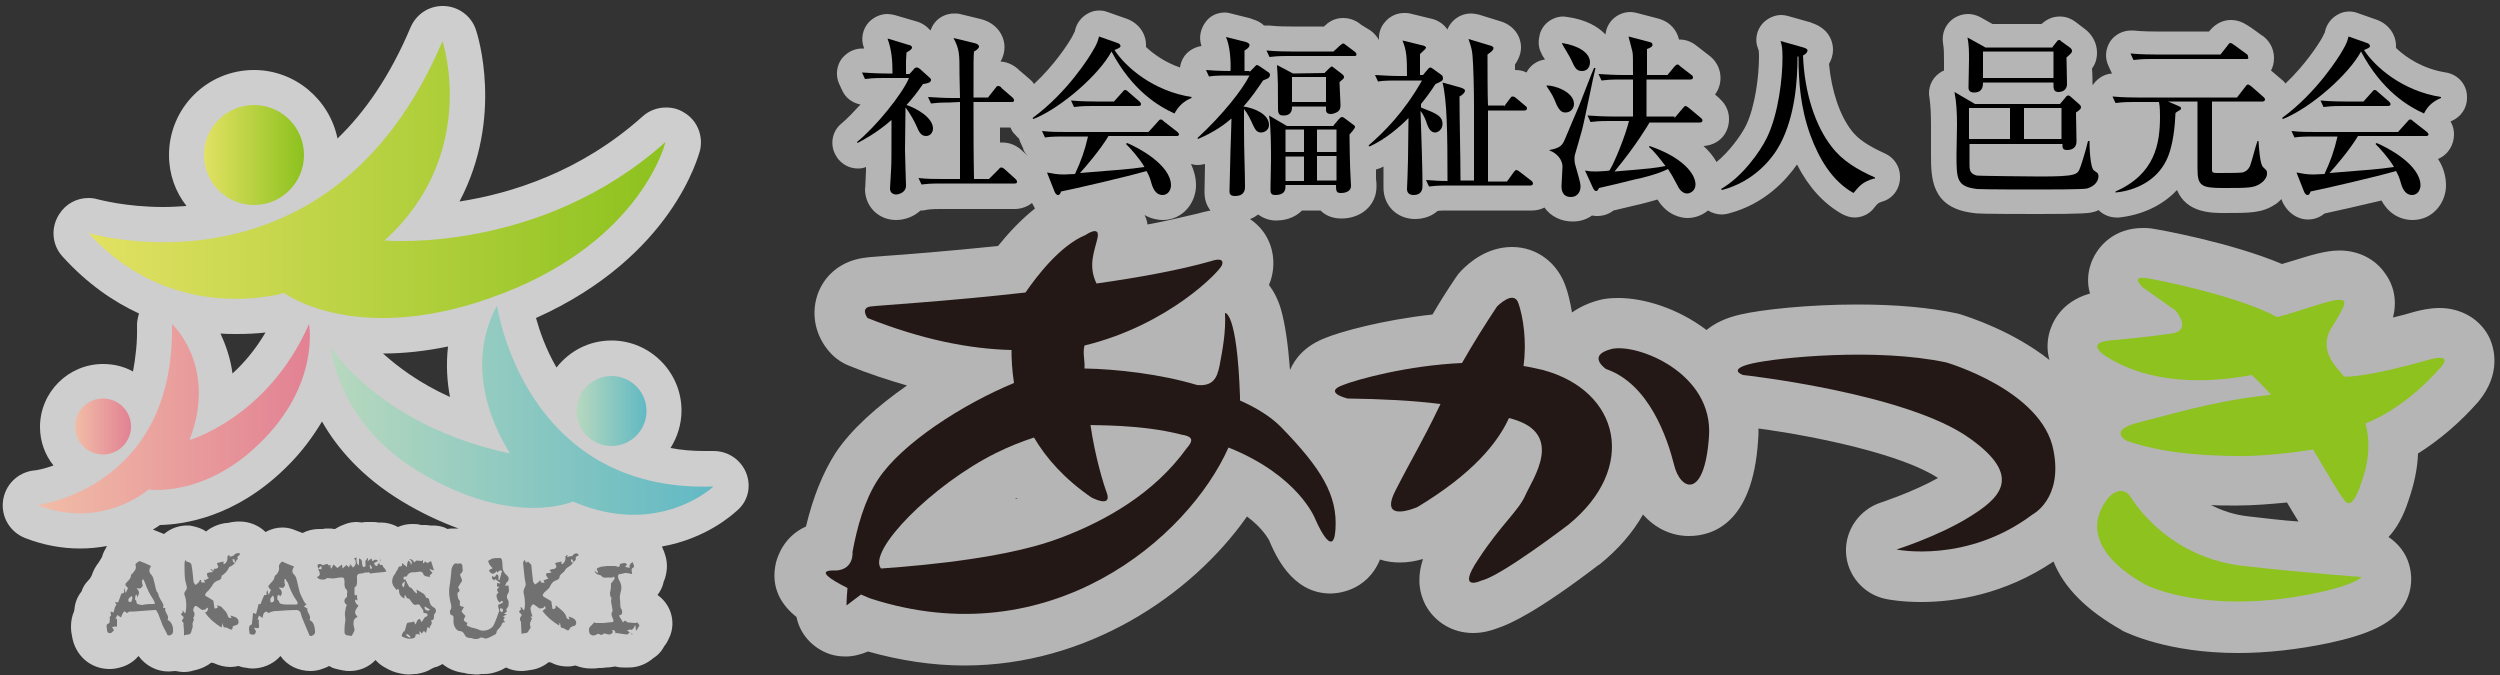
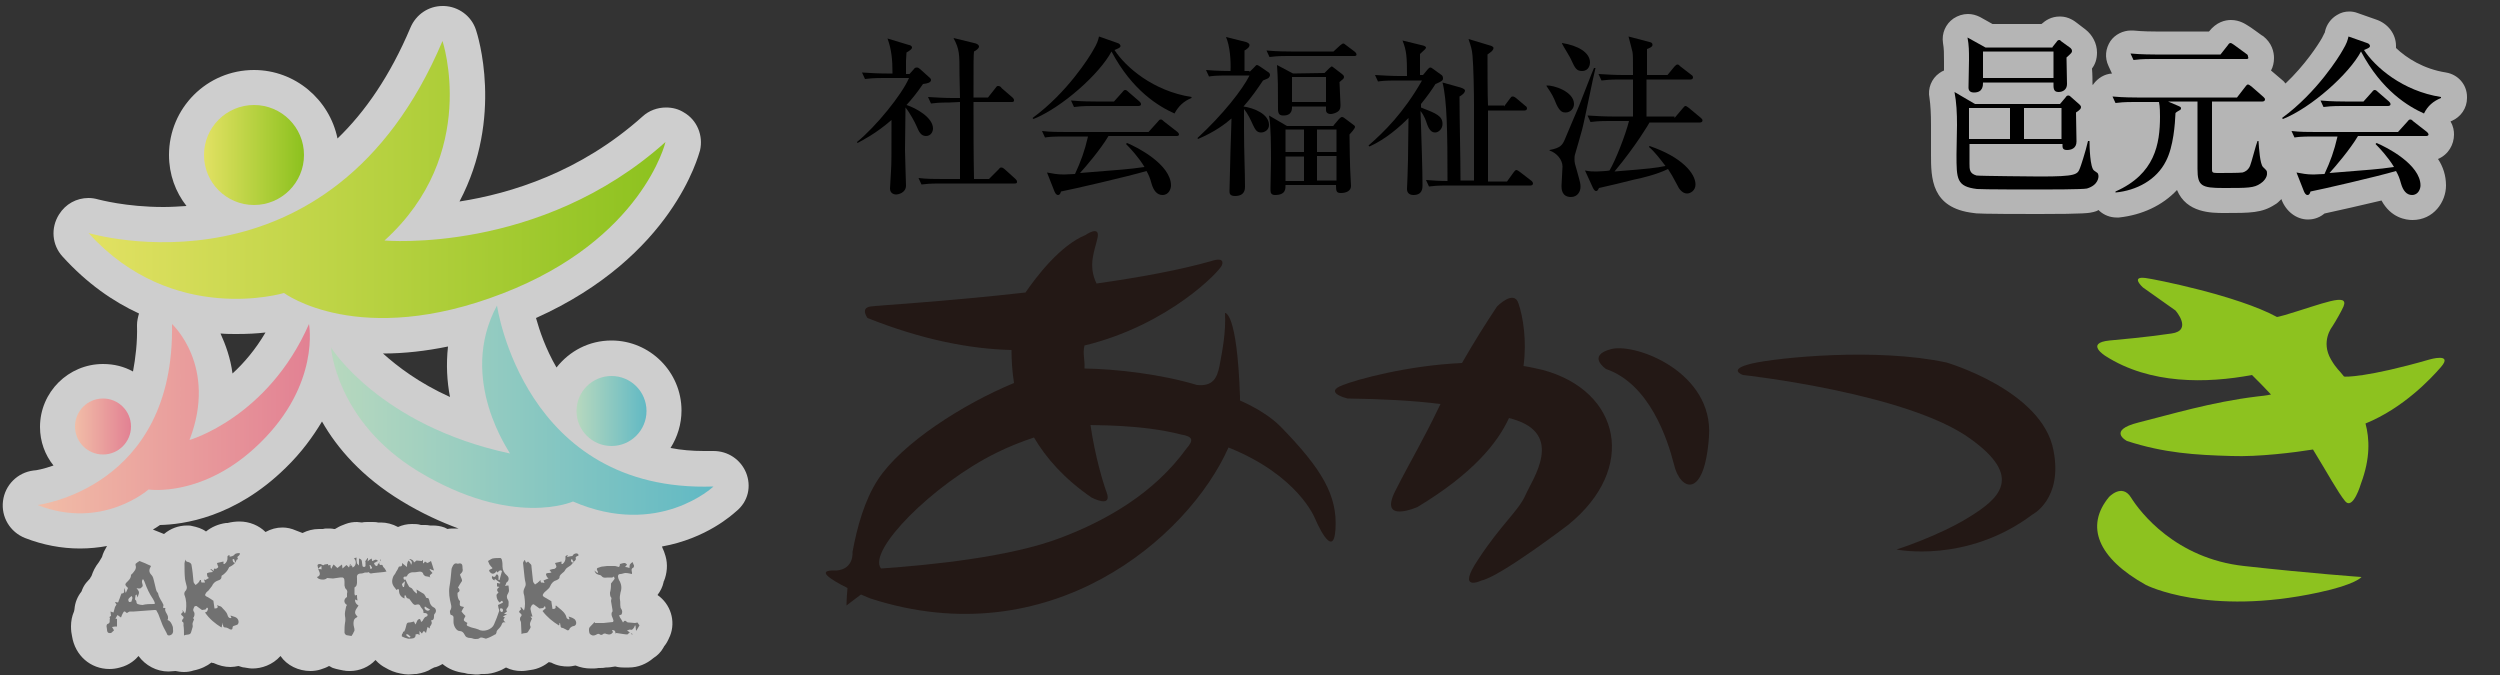
<svg xmlns="http://www.w3.org/2000/svg" version="1.1" id="レイヤー_2_00000145040727073121716350000016751823596343177366_" x="0px" y="0px" viewBox="0 0 500 135" style="enable-background:new 0 0 500 135;" xml:space="preserve">
  <rect x="0" y="0" width="500" height="135" fill="#333333" stroke="none" />
  <style type="text/css">
	.st0{opacity:0.8;}
	.st1{opacity:0.8;fill:#FFFFFF;enable-background:new    ;}
	.st2{fill:#231815;}
	.st3{fill:#8DC21F;}
	.st4{opacity:0.76;fill:#FFFFFF;enable-background:new    ;}
	.st5{fill:#717171;}
	.st6{fill:url(#SVGID_1_);}
	.st7{fill:url(#SVGID_00000088113622317467439620000013303896015745762220_);}
	.st8{fill:url(#SVGID_00000044873118075273468980000002806161731846032512_);}
	.st9{fill:url(#SVGID_00000142171324994941421090000017323482393340488878_);}
	.st10{fill:url(#SVGID_00000083063604928312353070000016282785787029791115_);}
	.st11{fill:url(#SVGID_00000131341589163057899620000012160948239999834510_);}
</style>
  <g>
    <g class="st0">
      <path class="st1" d="M386.2,25c0,0.4,0,1.5,0,2.7c0,1.3,0,2.7,0,3.1c0,4.8,0,10.8,8.5,11.8c0.4,0.1,1.5,0.2,13.1,0.2    c9.4,0,10.1-0.2,10.9-0.4c0.4-0.1,0.7-0.2,1-0.4c0.1,0.1,0.1,0.1,0.2,0.2c0.9,0.8,2.1,1.3,3.4,1.3c0.2,0,0.3,0,0.5,0    c4.6-0.5,8.7-2.4,11.6-5.5c1.9,4.6,6.9,4.6,9.5,4.6c5.2,0,7.5,0,10.1-1.7c0.4-0.2,0.8-0.6,1.3-1.1v0.1c0.9,2.4,3,4,5.3,4    c0.6,0,2-0.1,3.3-1.2c2.8-0.6,7.6-1.7,11.4-2.6c1.9,3.5,4.9,3.9,6.2,3.9c4.2,0,6.7-3.6,6.7-6.9c0-2-0.6-3.8-1.6-5.3    c2.1-0.9,3.2-2.9,3.2-4.9c0-0.7-0.1-1.6-0.7-2.6c0.1,0,0.1-0.1,0.2-0.1c1.9-0.8,3.1-2.6,3.1-4.6v-0.2c0-2.5-1.8-4.5-4.2-4.9    c-4.5-0.7-7.9-2.9-10-4.9c0-0.1,0-0.3,0-0.4c0-2.4-1.6-4.5-4-5.3l-3.7-1.3c-0.5-0.2-1.1-0.3-1.6-0.3c-0.9,0-1.7,0.2-2.5,0.7    c-1.2,0.7-2.1,1.9-2.4,3.3c0,0.1,0,0.2-0.1,0.3c0,0-0.1,0.2-0.5,1c-0.8,1.4-3.4,5.4-7.3,9.1c-0.2-0.3-0.5-0.6-0.9-0.9l-2-1.7    c0.4-0.7,0.6-1.6,0.6-2.5c0-1.2-0.4-3-2.2-4.4c-0.1,0-0.1-0.1-0.2-0.1c0,0-2.6-1.9-2.7-1.9C449.2,4.9,448,4,446.2,4    c-1.2,0-2.9,0.4-4.4,2.3l0,0h-10.7c-0.3,0-2.6,0-4.5-0.2c-0.1,0-0.3,0-0.4,0c-1.6,0-3.2,0.8-4.1,2.1c-1,1.5-1.2,3.3-0.4,5l0.6,1.3    c0,0.1,0.1,0.1,0.1,0.2c-1.5,0.1-2.8,0.9-3.7,2.1c0,0-0.1,0.1-0.1,0.2l-0.1-0.1c0-0.6,0-2-0.1-3.2c0.6-0.8,1-1.8,1-3.2    c0-1.8-0.9-3.5-2.3-4.6l-1.7-1.3c-0.4-0.3-1.6-1.3-3.4-1.3s-2.9,0.8-3.7,1.5h-9.8L396,3.4c-0.8-0.4-1.6-0.6-2.4-0.6    c-1,0-2,0.3-2.9,0.9c-1.6,1.1-2.4,3-2.1,4.9c0.2,1.2,0.2,2,0.2,3.7c0,0.3,0,1,0,1.8c-0.3,0.1-0.6,0.3-0.9,0.5    c-1.6,1.1-2.4,3.1-2,5C386.1,21,386.2,22.7,386.2,25z" />
-       <path class="st1" d="M498,67.8c-1.7-3.8-5.6-6.2-10.1-6.2c-2.1,0-4,0.5-4.8,0.7c-1.7,0.5-3.2,0.9-4.5,1.2c0.8-3.1,0.3-6.2-1.5-8.7    c-2-3-5.4-4.7-9.2-4.7c-2.8,0-5.6,0.9-9.5,2.1c-0.7,0.2-1.3,0.4-2,0.6c-10.2-4.3-24.6-6.9-26.1-7.1c-0.6-0.1-1.1-0.1-1.7-0.1    c-5.7,0-9,3.5-10.3,6.8c-0.8,2.1-0.9,4.3-0.3,6.3c-6,1.7-7.7,6.1-8.2,8.1c-0.4,1.7-0.4,3.5,0.1,5.2c-7.5-5.9-16.2-8.6-17.7-9.1    c-0.2-0.1-0.5-0.1-0.7-0.2c-5.6-1.2-12.3-1.8-20-1.8c-9.7,0-19.1,1-23.4,2c-3.1,0.7-5.2,1.8-6.8,3.1c-5.8-4.4-12.6-6.4-17.6-6.4    c-1.4,0-2.7,0.1-3.8,0.4c-2.3,0.6-4.1,1.5-5.5,2.5c-0.4-2.4-0.9-4.2-1.2-5c-1.6-4.9-5.8-8.1-10.8-8.1c-4.9,0-8.5,3-10.2,4.8    c-0.4,0.4-0.8,0.9-1.1,1.4c-1.7,2.5-3.2,4.9-4.6,7.3c-10.1,1.1-18.5,3.5-21.2,4.6c-4.3,1.6-6.3,4.2-7.3,6.5    c-0.4-5.3-1-9.3-1.8-12.1c-0.6-2.1-1.5-3.7-2.4-4.9c0.1-0.3,0.2-0.6,0.3-0.8c1.1-3.4,0.6-7-1.4-9.8c-0.7-1-1.7-1.9-2.7-2.6    c0.6-0.2,1.1-0.5,1.6-0.9c1,0.7,2.2,1.2,3.6,1.2c2.7,0,4.3-1.1,5.2-2h3.7c0.8,0.8,2.1,1.6,4.2,1.6c4,0,7-2.7,7-6.4    c0-0.3,0-0.9-0.1-1.6c0-0.2,0-0.4,0-0.6c0-0.1,0-0.1,0-0.2c0-0.2,0-0.5,0-1c0.3-0.1,0.6-0.2,0.9-0.3c0.2-0.1,0.4-0.2,0.6-0.3    c0,0.6,0,1.8,0,1.9c0,0.2,0,0.7,0,1.1c0,0.6,0,1.1,0,1.3c0,3.5,2.7,6.2,6.3,6.2c1.8,0,3.4-0.6,4.5-1.6c0.5-0.1,1.1-0.1,2.3-0.1    h16.6c0.9,0,1.7-0.2,2.5-0.6c1.3,1.9,3.5,2.8,5.6,2.8c1.5,0,2.8-0.4,3.9-1.2c0.4,0.1,0.8,0.1,1,0.1c1.3,0,2.4-0.4,3.3-1.1    c1.4-0.3,2.8-0.7,4.2-1l1.3-0.3c0.7-0.2,2-0.5,3.3-0.9c2,3.3,4.9,3.7,6,3.7c1.4,0,2.9-0.5,4.1-1.5c0.8,0.5,1.8,0.8,2.8,0.8    c0.4,0,0.9-0.1,1.3-0.2c7.3-1.9,11.6-6.8,13.7-9.8c2.3,4.5,5.3,7.8,9,9.9c0.8,0.4,1.6,0.7,2.5,0.7c1.5,0,3-0.7,3.9-1.9    c0.8-1,0.8-1,1.7-1.3c2.1-0.6,3.5-2.6,3.5-4.8v-0.2c0-2-1.2-3.8-3-4.6c-3.5-1.6-5.4-2.9-6.7-4.6c-2.4-3.1-4-8-4.5-13.3    c0.5-0.9,0.8-1.8,0.8-2.9c0-0.9-0.3-4-4.2-5.3c-0.1,0-0.2-0.1-0.2-0.1l-4.6-1.3c-0.4-0.1-0.9-0.2-1.3-0.2c-1.4,0-2.7,0.6-3.7,1.6    c-1.3,1.4-1.7,3.4-1,5.1c0,0.1,0,0.1,0.1,0.2c0,0,0.1,0.3,0.1,1.4c0,4-0.8,10.1-2.6,13.8c-1,2-3.4,5.3-5.9,7.3    c-0.6-1.1-1.5-2.2-2.6-3.2c3-0.2,5.1-2.4,5.1-5.4c0-1.5-0.6-2.9-1.8-4c-0.1-0.1-0.2-0.2-0.3-0.3l-0.7-0.6c0.7-0.9,1.1-2.1,1.1-3.3    c0-0.9-0.2-3-2.4-4.6l-2.2-1.7c-0.5-0.4-1.7-1.4-3.6-1.4c0,0,0,0-0.1,0c-0.4-1.7-1.6-3.5-4.2-4.2l-4.2-1.1    c-0.4-0.1-0.9-0.2-1.3-0.2c-1.3,0-2.6,0.5-3.6,1.5c-0.8,0.8-1.3,1.9-1.4,3c-1.5-1.6-4-3-7.6-3.5c-0.3,0-0.5-0.1-0.8-0.1    c-2.2,0-4.3,1.5-4.8,3.8v0.1c-0.3,1.2-0.2,2.4,0.4,3.5c0.1,0.3,0.3,0.6,0.7,1.2c-1.6,0.2-3,1.2-3.7,2.6c-0.6-0.3-1.3-0.5-2.3-0.5    c0-0.4,0-0.8,0-1.1c0.9-1.3,1.2-2.5,1.2-3.4c0-2.5-1.7-4.6-4.3-5.3l-4.2-1.3c-0.5-0.1-1-0.2-1.5-0.2c-1.3,0-2.6,0.5-3.6,1.5    c-0.5,0.5-0.9,1.1-1.1,1.7c-0.8-1.1-1.9-1.9-3.4-2.2l-4.1-1c-0.4-0.1-0.8-0.1-1.2-0.1c-1.4,0-2.8,0.6-3.8,1.8    c-0.9,1-1.3,2.3-1.2,3.6c-0.4-0.7-1-1.4-1.7-1.9L272.3,5c-0.6-0.5-1.8-1.4-3.7-1.4c-1.9,0-3.1,1-3.8,1.7h-6.6    c-0.6,0-2.7,0-4.4-0.2c-0.2,0-0.3,0-0.5,0s-0.3,0-0.5,0c-0.6-0.6-1.4-1-2.4-1.3c-0.1,0-0.1,0-0.2-0.1l-4-1    c-0.4-0.1-0.8-0.2-1.2-0.2c-1.5,0-2.9,0.6-3.8,1.8c-1.1,1.4-1.5,3.2-0.9,4.9c-1.3,0.2-2.6,0.9-3.4,2c-0.5,0.7-0.8,1.5-0.9,2.3    c-2.9-1-5.2-2.6-6.8-4.1c0-0.1,0-0.3,0-0.4c0-2.4-1.6-4.5-4-5.3l-3.7-1.3c-0.5-0.2-1.1-0.3-1.6-0.3c-0.9,0-1.7,0.2-2.5,0.7    c-1.2,0.7-2.1,1.9-2.4,3.3c0,0.1,0,0.2-0.1,0.3c0,0-0.1,0.2-0.5,1c-0.8,1.4-3.5,5.6-7.6,9.4c-0.2-0.3-0.4-0.6-0.7-0.8    c-0.1-0.1-0.2-0.2-0.2-0.2l-2.1-1.8c-0.7-0.7-2-1.6-3.7-1.7c0.6-1,0.8-2,0.8-2.9c0-2.2-1.5-4.8-4.8-5.6l-4.1-1    c-0.4-0.1-0.8-0.1-1.2-0.1c-1.5,0-3,0.7-3.9,1.9c-0.4,0.5-0.6,1-0.8,1.5c-0.8-0.9-1.8-1.6-3.1-1.9L178.9,3c-0.5-0.1-1-0.2-1.4-0.2    c-1.4,0-2.7,0.6-3.7,1.6c-1.3,1.4-1.7,3.4-1,5.2c0,0,0,0,0,0.1c-0.1,0-0.3,0-0.4,0c-1.6,0-3.1,0.8-4.1,2.1c-1,1.4-1.2,3.3-0.5,4.9    l0.6,1.3c0.7,1.6,2.1,2.6,3.7,2.9c-1.3,1.4-2.6,2.8-3.8,3.8c-2,1.6-2.4,4.5-1,6.6l0.1,0.2c1,1.4,2.5,2.2,4.2,2.2    c0.6,0,1.1-0.1,1.6-0.3c0,0.2,0,0.7,0,0.8c0,0.3-0.1,1.4-0.1,2.2s-0.1,1.4-0.1,1.4c0,3.5,2.7,6.2,6.2,6.2c1.8,0,3.6-0.7,4.9-1.9    c0.1,0,0.2,0,0.2,0c0.3,0,0.5,0,0.8-0.1c0.6-0.1,1.1-0.2,2.9-0.2h14.9c1.4,0,2.6-0.5,3.5-1.2c0.2,0.4,0.4,0.7,0.6,1.1    c-2.8,2.2-5.3,4.9-7.4,7.5c-9.7,1-18.4,1.7-22.8,2c-2.9,0.2-3.6,0.3-4.2,0.4c-4.1,0.6-7.4,3.1-8.9,6.8c-1.5,3.8-0.9,8.1,1.8,11.5    c1.1,1.4,2.5,2.5,4.2,3.2c3.9,1.6,7.9,2.9,11.7,4c-5.9,4.1-11.2,8.8-14.3,13.5c-2.5,3.9-4.5,8.8-5.9,14.7c-4.5,2-5.7,6.1-6,7.2    c-1.2,5.1,1.2,8.6,4.1,10.9c0.6,3,2.6,5.5,5.4,6.9c1.4,0.7,2.9,1,4.4,1s3.1-0.4,4.5-1c6.4,1.8,12.9,2.8,19.3,2.8    c24.4,0,45.3-13.9,56.5-29.8c3.1,2.3,4.2,4.4,4.4,4.7c1.2,2.8,4.5,10.7,12.3,10.7c0.9,0,7.2-0.2,9.9-6.8c1.2,0.4,2.6,0.6,4,0.6    c1.6,0,3.2-0.3,4.6-0.7c-0.9,2.7-1.2,5.9,0.5,9.2c1.9,3.5,5.5,5.6,9.5,5.6l0,0c2,0,3.7-0.5,5-1c2.4-0.8,7.8-3.2,20.1-12.6    c0.1,0,0.1-0.1,0.2-0.1c3.7-3,6.6-6.3,8.7-10c2.4,2.7,5.6,4.3,9.2,4.3c4.7,0,12.7-2.5,13.8-18.9c0.1-0.9,0.1-1.7,0.1-2.6    c11.8,1.6,28.8,5.2,35.9,9.9c-5,2.8-11.4,4.9-11.4,4.9c-4.3,1.4-7.2,5.5-7,10s3.5,8.4,8,9.3c0.5,0.1,3.1,0.6,7,0.6    c6.8,0,16.7-1.5,26.5-8.1c2.1,5.3,6.7,9.8,13.6,13.7c0.1,0.1,0.2,0.1,0.3,0.2c0.9,0.4,9,4.4,23,4.4l0,0c5.8,0,12-0.7,18.2-2    c7.9-1.7,12.3-3.8,14.6-7c2.1-2.9,2.4-6.8,0.9-10.1c-0.8-1.7-2.1-3.1-3.6-4.1c1.5-1.6,2.9-3.9,4-7.3c1.1-3.2,1.8-6.3,1.9-9.4    c4.3-2.7,8.4-6.2,12.1-10.4C500.3,74.7,498.8,69.7,498,67.8z M205.6,31.2l-1-0.9c-0.5-0.5-1.9-1.8-4.1-1.8c-0.2,0-0.4,0-0.5,0    c0-1,0-2,0-3h2.1c0.2,0.5,0.4,0.9,0.8,1.3l0.2,0.2c0.2,0.2,0.4,0.5,0.7,0.7c0.1,0.2,0.1,0.4,0.2,0.6l0.6,1.3    C204.7,30.2,205.1,30.7,205.6,31.2L205.6,31.2z M203,99.8c0.1-0.1,0.3-0.1,0.4-0.2l0.1,0.1C203.3,99.8,203.1,99.8,203,99.8z     M229.5,44.9c-0.1-0.7-0.3-1.4-0.6-1.9c1.4,0.8,2.8,1,3.6,1c4.2,0,6.7-3.6,6.7-6.9c0-1.6-0.4-3-1-4.3c0.4,0.1,0.8,0.2,1.3,0.2    s1-0.1,1.5-0.2c0,1-0.1,5.5-0.1,5.6c0,1.5,0.4,2.7,1.2,3.7c-1,0.2-1.9,0.4-2.5,0.6C236.6,43.4,233.3,44.2,229.5,44.9z     M253.8,107.5L253.8,107.5L253.8,107.5z M449.9,103.3c-3-0.3-5.6-1.2-7.7-2.3c1.2,0.1,2.5,0.1,3.8,0.1c0.5,0,1,0,1.6,0    c3.1,0,6.6-0.3,9.8-0.6c0.9,1.5,1.6,2.7,2.3,3.8C456.7,104.1,453.4,103.7,449.9,103.3z" />
    </g>
    <path d="M171.4,28.4c3.8-3.1,9-9.5,10.4-12.8h-5.1c-2.1,0-2.9,0.1-3.7,0.2l-0.6-1.3c1.6,0.1,3.2,0.2,4.9,0.2h1.2c0-2.8-0.2-4.8-1-7   l4.3,1.3c0.2,0,0.6,0.2,0.6,0.5s-0.4,0.6-1.1,1c0,0.5-0.1,1.1-0.1,1.7c0,0.3,0,2.1,0,2.6h0.7l0.9-1c0.1-0.2,0.3-0.3,0.6-0.3   s0.4,0.2,0.6,0.3l2,1.8c0.1,0.1,0.2,0.2,0.2,0.4c0,0.5-0.7,0.7-1.6,0.8c-1.3,1.9-2.3,3.1-3.3,4.2c1.9,0.6,5.3,2.5,5.3,4.7   c0,0.6-0.4,1.5-1.4,1.5s-1.4-0.8-1.9-2c-0.3-0.7-1.3-2.6-2.2-3.7c0,1.3-0.1,8.4-0.1,8.5c0,1.1,0.2,6.7,0.2,7.1c0,1.5-1.6,1.8-2,1.8   c-0.2,0-1.2-0.1-1.2-1.2c0-0.1,0.2-3.2,0.2-3.5c0.1-1.7,0.1-2.6,0.1-10.2c-3.1,2.7-5.7,4-6.8,4.6L171.4,28.4z M189.9,20.5   c-2.1,0-2.9,0.1-3.7,0.2l-0.6-1.3c1.6,0.1,3.3,0.2,4.9,0.2h1.5c0-0.7-0.1-4-0.1-4.7c0-4.2,0-5-1.2-7.3l4.1,1c0.6,0.1,1,0.4,1,0.7   c0,0.4-0.6,0.8-1,1c-0.1,0.9-0.1,1.7-0.1,9.2h2.9l1.5-1.9c0.3-0.4,0.3-0.4,0.6-0.4s0.6,0.3,0.6,0.4l2.2,1.9   c0.2,0.2,0.3,0.3,0.3,0.6c0,0.3-0.3,0.3-0.5,0.3h-7.6c0,5.1,0,10.6,0.1,15.4h3l1.9-1.9c0.3-0.4,0.4-0.4,0.6-0.4   c0.2,0,0.5,0.2,0.7,0.4l2.1,1.9c0.2,0.2,0.3,0.3,0.3,0.6s-0.3,0.3-0.5,0.3H188c-2.1,0-2.9,0.1-3.7,0.2l-0.6-1.3   c1.6,0.2,3.2,0.2,4.9,0.2h3.4c0-6.4,0-7.7,0-15.4L189.9,20.5L189.9,20.5z" />
    <path d="M234.9,22.7c-3.1-1.4-8.4-4.5-12.6-12.4c-2.4,4.5-9.9,11.2-15.6,13.5l-0.2-0.2c7-5.1,11.5-12.4,12.1-13.5   c0.9-1.5,1-2,1.2-2.8l3.7,1.3c0.4,0.1,0.6,0.4,0.6,0.6c0,0.4-0.8,0.6-1.2,0.8c2.2,3.4,7.7,8.2,15.4,9.4v0.2   C236.8,20.2,235.7,21.2,234.9,22.7z M235.3,27.2h-13.6c-1.6,2.7-4.6,6.2-5.7,7.4c8.5-0.7,9.4-0.7,12.9-1.2c-1.2-2-2.9-3.8-3.7-4.6   l0.2-0.2c2,0.8,8.8,4.3,8.8,8.5c0,0.6-0.4,1.9-1.7,1.9c-1.1,0-1.8-0.9-2.2-2.3c-0.3-1.1-0.5-1.6-1-2.5c-3.7,1.1-15,3.7-17.1,4.1   c-0.1,0.3-0.2,0.7-0.6,0.7c-0.4,0-0.6-0.5-0.7-0.7l-1.5-3.8c1.1,0.2,2,0.4,3.4,0.4c0.4,0,1.7-0.1,2.2-0.1c1.2-2.6,1.9-4.5,2.6-7.5   h-4.9c-2.4,0-3.1,0.1-3.7,0.2l-0.6-1.3c1.7,0.2,3.3,0.2,4.9,0.2h16.4l1.9-2.1c0.3-0.4,0.4-0.4,0.6-0.4c0.1,0,0.2,0,0.6,0.4l2.7,2.1   c0.1,0.1,0.3,0.3,0.3,0.5C235.8,27.2,235.4,27.2,235.3,27.2z M227.7,21.2h-9.2c-2.1,0-2.9,0.1-3.7,0.2l-0.6-1.3   c2.1,0.2,4.5,0.2,4.9,0.2h3.7l1.7-1.9c0.3-0.4,0.4-0.4,0.6-0.4c0.2,0,0.5,0.3,0.6,0.4l2.2,1.9c0.2,0.2,0.3,0.3,0.3,0.6   C228.2,21.1,227.9,21.2,227.7,21.2z" />
    <path d="M249.9,14.4l1-1c0.2-0.2,0.3-0.4,0.5-0.4c0.1,0,0.3,0.1,0.6,0.3l1.6,1.1c0.2,0.1,0.4,0.3,0.4,0.6c0,0.2-0.1,0.4-0.3,0.6   c-0.1,0.1-0.9,0.4-1.1,0.5c-1,1.5-2.3,3.4-3.9,5.2l0,0c2.1,0.3,5.1,1.5,5.1,3.7c0,1-0.9,1.5-1.6,1.5c-0.9,0-1.2-0.7-1.6-1.5   c-0.5-1.1-1-2.2-1.8-3.2v3.9c0,4.6,0.2,8.7,0.2,11.6c0,0.5,0,1.9-2,1.9c-1.1,0-1.1-0.6-1.1-1c0-0.3,0.2-7.5,0.2-8.2   c0-0.3,0.2-5.6,0.2-6.3c-1.3,1.1-3.2,2.6-6.7,4.1l-0.1-0.2c5.1-4.7,9-9.7,10.4-12.5h-4.4c-2.4,0-3.1,0.1-3.7,0.2l-0.6-1.3   c2.2,0.2,4.8,0.2,4.9,0.2c0.1-2-0.1-5-0.9-6.8l4,1c0.3,0.1,0.7,0.3,0.7,0.6c0,0.2-0.1,0.4-0.2,0.5c-0.1,0.1-0.4,0.4-0.8,0.6   c0,0.6,0,3.5,0,4.1h1V14.4z M266.7,10.3l1.3-1.2c0,0,0.5-0.4,0.6-0.4c0.2,0,0.2,0,0.7,0.4l1.6,1.2c0.1,0.1,0.4,0.3,0.4,0.6   s-0.3,0.3-0.5,0.3h-13.2c-2.1,0-2.9,0.1-3.7,0.2l-0.6-1.3c2.1,0.2,4.5,0.2,4.9,0.2H266.7z M266.7,25.1l1.1-1.3   c0.2-0.2,0.4-0.4,0.6-0.4s0.5,0.2,0.6,0.3l1.6,1.2c0.3,0.2,0.4,0.3,0.4,0.5c0,0.3-0.9,1.3-1.1,1.5c0,1.6,0.1,7.1,0.2,8.3   c0,0.3,0.1,1.6,0.1,2c0,1-1,1.4-2,1.4c-0.9,0-1-0.3-1-1.6h-10.1c0,0.7,0.1,2-2.1,2c-0.7,0-0.9-0.4-0.9-0.9c0-0.2,0-0.6,0-0.7   c0-0.8,0.1-4.6,0.1-5.4c0-2.2,0-7-0.4-8.9l3.6,2.1h9.3V25.1z M264.9,14.6l1-1c0.2-0.1,0.3-0.3,0.4-0.3c0.2,0,0.3,0.1,0.4,0.2   l1.7,1.3c0.2,0.2,0.4,0.3,0.4,0.6s-0.2,0.4-0.4,0.6c-0.2,0.1-0.3,0.3-0.5,0.4c0,0.5,0.2,4.2,0.2,4.6c0,0.6-0.1,1-0.5,1.3   s-1.1,0.5-1.4,0.5c-0.7,0-1-0.3-1-0.8c0-0.1,0-0.6,0-0.7h-6.8c0,0.4,0.1,1.8-1.7,1.8c-0.7,0-1.1-0.2-1.1-1.3c0-4.7,0-5.7-0.2-8.8   l3.2,1.7L264.9,14.6L264.9,14.6z M257.1,25.9v4.5h3.7v-4.5H257.1z M257.1,31.3v4.9h3.7v-4.9C260.8,31.3,257.1,31.3,257.1,31.3z    M258.4,15.4v5h6.8v-5H258.4z M267.3,30.4v-4.5h-3.9v4.5H267.3z M267.3,36.1v-4.9h-3.9v4.9H267.3z" />
    <path d="M284.6,15l1-1.2c0.2-0.2,0.3-0.3,0.5-0.3c0.1,0,0.3,0.1,0.4,0.2l1.8,1.3c0.2,0.1,0.3,0.4,0.3,0.7c0,0.4-0.3,0.6-1.5,1.1   c-0.7,1.1-1.6,2.4-2.9,4v0.7c3.1,1.2,4.3,1.7,4.3,3.3c0,1-0.8,1.7-1.5,1.7c-1,0-1.4-1.2-1.6-1.7c-0.2-0.6-0.5-1.6-1.3-2.6   c0,0.4,0.1,2.3,0.1,2.8c0.1,3.4,0.3,8.8,0.3,12.1c0,0.5,0,1.9-1.8,1.9c-0.8,0-1.3-0.4-1.3-1.2c0-0.3,0.1-2.1,0.1-2.4   c0.1-2.4,0.1-2.9,0.2-11.8c-1.8,1.8-4.5,4.2-7.8,5.7l-0.2-0.2c3.1-2.7,7-6.5,10.7-13h-5.1c-2.4,0-3,0.1-3.7,0.2L275,15   c1.6,0.1,3.3,0.2,4.9,0.2h1.5c0-3.9-0.1-5.1-0.9-7.1l4.1,1c0.1,0,0.6,0.2,0.6,0.4s-0.2,0.4-1.2,1.3V15H284.6z M300.8,21.3l1.2-1.6   c0.2-0.3,0.3-0.4,0.5-0.4s0.3,0,0.7,0.3l1.9,1.6c0.2,0.1,0.3,0.3,0.3,0.5c0,0.3-0.3,0.4-0.5,0.4h-7.3v14.2h3.8l1.3-1.8   c0.2-0.2,0.3-0.5,0.6-0.5c0.1,0,0.3,0.1,0.7,0.4l2.2,1.7c0.2,0.1,0.4,0.4,0.4,0.6c0,0.3-0.3,0.4-0.5,0.4h-16.6   c-2.1,0-2.9,0.1-3.7,0.2l-0.6-1.3c1.6,0.1,2.6,0.2,4.3,0.2c0-9.7-0.1-16.2-1-19.7l3.6,1c0.6,0.2,0.9,0.4,0.9,0.6   c0,0.5-0.7,1-1.1,1.2c0,4.7,0.2,12.2,0.2,16.8h2.7c0-2.4,0-13,0-15.1c0-2.6-0.1-7.7-0.3-9.9c-0.1-1.2-0.3-1.8-0.8-3.3l4.3,1.3   c0.1,0,0.7,0.2,0.7,0.5s-0.3,0.6-0.4,0.7c-0.1,0.1-0.7,0.5-0.8,0.6v0.4c0,1,0,8.3,0.1,9.8h3.2V21.3z" />
    <path d="M309.3,17.1c1.4-0.1,5.5,1.2,5.5,3.7c0,0.9-0.7,1.7-1.7,1.7c-0.5,0-1.1-0.1-1.8-1.6c-0.7-1.7-0.8-1.9-2-3.7V17.1z    M319.1,13.6c-0.5,1.9-2.2,10.6-2.7,12.4c-0.2,0.8-1.2,4.2-1.4,4.9c-0.1,0.3-0.1,0.7-0.1,1c0,0.6,0.1,1,0.5,2.3   c0.7,2.5,0.7,2.6,0.7,3.2c0,0.9-0.6,2-1.9,2c-1.9,0-1.9-1.7-1.9-2.2c0-0.6,0.2-3.3,0.2-3.9c0-1.3-1.1-2.7-2.6-3.2V30   c2.2-0.4,2.6-1,3.1-2.2c0.9-2.2,2-4.7,2.8-6.6c2.6-6.7,2.9-7.4,3-7.6C318.8,13.6,319.1,13.6,319.1,13.6z M312.4,8.6   c3.2,0.5,5.6,1.9,5.6,3.9c0,0.4-0.2,1.7-1.6,1.7c-1.1,0-1.4-0.6-2.1-2.1c-0.2-0.6-1.7-2.9-1.9-3.4V8.6z M334.9,23.6l1.7-2   c0.3-0.3,0.3-0.4,0.5-0.4s0.4,0.2,0.7,0.4l2.4,2c0.2,0.2,0.3,0.3,0.3,0.5c0,0.3-0.3,0.4-0.5,0.4h-10.1c-0.1,0.2-2.6,4.5-7,9.8   c7.4-0.6,8.1-0.7,10.2-1.1c-1-1.3-2.2-2.9-3.3-3.8l0.1-0.2c6.5,2.2,9.2,5.5,9.2,7.7c0,1.2-1,1.8-1.7,1.8c-1,0-1.7-1.1-1.9-1.6   c-1-1.9-1.2-2.2-1.9-3.3c-2.2,1.1-5.6,1.9-6.7,2.1c-2.3,0.6-4.9,1.2-7.1,1.7c-0.3,0.6-0.4,0.6-0.6,0.6s-0.4-0.2-0.6-0.6l-1.6-3.5   c1,0.2,1.6,0.2,2.3,0.2c0.3,0,2.2-0.1,2.6-0.2c1.2-2,3.2-7.1,3.9-9.9h-4c-2.1,0-2.9,0.1-3.7,0.2l-0.6-1.3c1.6,0.1,3.3,0.2,4.9,0.2   h4.2c0-1.3,0-6.5,0-7.4H324c-2.1,0-2.9,0.1-3.7,0.2l-0.6-1.3c1.6,0.1,3.2,0.2,4.9,0.2h2c0-3.2,0-4-0.1-4.6   c-0.1-0.5-0.6-2.3-0.8-3.1l4.2,1.1c0.4,0.1,0.6,0.2,0.6,0.6c0,0.4-0.8,0.7-1.1,0.8c0,0.3,0,4.8,0,5.2h4.1l1.4-1.7   c0.3-0.3,0.4-0.4,0.6-0.4s0.3,0.1,0.6,0.4l2.2,1.7c0.2,0.1,0.3,0.3,0.3,0.5c0,0.3-0.3,0.4-0.5,0.4h-8.8c0,1.2,0,6.3,0,7.4h5.6V23.6   z" />
-     <path d="M374.8,35.7c-2.4,0.7-3,1.6-4.1,2.9c-4.3-2.4-6.9-6.9-8.6-11.5c-2-5.5-2.4-10.7-2.4-15.8h-0.2c0,4.9-0.5,11.8-3.4,17.4   c-1.5,2.9-5.2,7.6-11.7,9.3l-0.2-0.2c4.2-2.4,7.8-7.4,9.2-10.3c2.3-4.8,3.1-11.8,3.1-16c0-2.1-0.2-2.7-0.4-3.3l4.6,1.3   c0.2,0.1,0.8,0.2,0.8,0.6c0,0.3-0.3,0.7-0.9,1c0.3,7.6,2.5,14.1,5.7,18.2c2.1,2.8,5.1,4.6,8.7,6.2v0.2H374.8z" />
    <path d="M393.9,28.6c0,0.8,0,3.5,0,4.1c0,1.2,0,2,1.4,2.4c0.3,0.1,12.5,0.2,12.7,0.2c7.3,0,7.5-0.4,8-1.7c0.1-0.2,1.1-3.2,1.6-5.4   h0.3c0,1.1,0.1,5.3,0.9,5.9c0.1,0.1,0.6,0.4,0.7,0.5s0.2,0.4,0.2,0.6c0,0.2,0,1.8-2.3,2.5c-0.8,0.2-8.2,0.2-9.5,0.2   c-1.7,0-11.4,0-12.5-0.1c-4.1-0.5-4.1-2-4.1-6.9c0-0.9,0.1-5,0.1-5.9c0-2.4-0.1-4.5-0.5-6.6l4.1,2.4h17l1.1-1.3   c0.2-0.3,0.3-0.4,0.6-0.4c0.2,0,0.4,0.2,0.5,0.3l1.7,1.5c0.1,0.1,0.3,0.3,0.3,0.5c0,0.3-0.1,0.5-1,1.1c0,0.8,0.1,5.1,0.1,5.8   c0,1.4-1.1,1.7-1.9,1.7c-1,0-0.9-0.6-0.9-1.2h-18.6V28.6z M410.5,9.4l0.8-1c0.2-0.3,0.3-0.4,0.6-0.4c0.1,0,0.3,0.2,0.4,0.3l1.8,1.3   c0.1,0.1,0.3,0.3,0.3,0.6s-0.1,0.4-1.1,1.3c0,0.7,0.1,4.7,0.1,5.3c0,1.1-0.8,1.6-1.7,1.6c-1.1,0-1-0.9-1-1.9h-14.1c0,0.6,0,2-1.8,2   c-0.8,0-1.1-0.4-1.1-1c0-0.9,0.1-4.7,0.1-5.5c0-1.8,0-2.9-0.3-4.5l3.6,2h13.4V9.4z M402,27.8v-6.2h-8.2v6.2H402z M396.6,10.3v5.3   h14.1v-5.3H396.6z M412.3,27.8v-6.2h-7.5v6.2H412.3z" />
    <path d="M452.1,36.7c-1.3,0.9-2.5,0.9-7.4,0.9c-4.4,0-5.2-0.4-5.2-3.8c0-3.8,0-9.8,0-13.5h-5.9l2.1,0.9c0.4,0.2,0.5,0.2,0.5,0.5   c0,0.2-0.1,0.2-0.2,0.3c-0.3,0.2-0.6,0.3-0.9,0.6c-0.1,2.2-0.4,6.7-1.9,9.6c-1.9,3.8-5.9,5.9-10.1,6.3v-0.2c7.9-3.5,8.9-9.5,8.9-15   c0-0.5,0-2-0.2-2.9h-5c-2.1,0-2.9,0.1-3.7,0.2l-0.6-1.3c2.1,0.2,4.5,0.2,4.9,0.2h20l1.7-2.2c0.3-0.4,0.4-0.4,0.5-0.4   c0.2,0,0.4,0.2,0.7,0.4l2.4,2.1c0.2,0.2,0.3,0.3,0.3,0.5c0,0.3-0.3,0.4-0.5,0.4h-10.1v13.5c0,0.6,0,0.8,1,0.8s4.6,0,5.1-0.1   c0.4-0.1,1.1-0.4,1.5-1.3c0.3-0.7,1.2-4.3,1.5-5h0.2c0.1,1.5,0.3,4.6,0.9,5.2c0.7,0.7,0.8,0.7,0.8,1.2   C453.5,35.5,452.6,36.4,452.1,36.7z M449.2,11.8h-18.8c-2.1,0-2.9,0.1-3.7,0.2l-0.6-1.3c2.1,0.2,4.6,0.2,4.9,0.2h13.1l1.5-1.9   c0.1-0.2,0.3-0.4,0.5-0.4s0.4,0.2,0.6,0.3l2.6,1.9c0.2,0.1,0.3,0.3,0.3,0.5C449.8,11.8,449.5,11.8,449.2,11.8z" />
    <path class="st2" d="M167.3,114.1c-4.4-0.2-1.2,1.8,2.2,3.5c-0.2,2.1-0.2,3.5-0.2,3.5c1-0.8,2-1.5,2.9-2.2c1.1,0.5,1.9,0.8,1.9,0.8   c35.8,11.6,63.5-12,71.6-30.2c14,5.6,17.3,14.2,17.3,14.2s3.7,8.8,4.1,2.1s-2.7-12-11-20.5c-1.9-1.9-4.7-3.7-8.1-5.2   c0-0.3,0-0.6,0-0.8c-0.6-17.2-3-16.7-3-16.7c0.2,3.8-0.5,7.4-1.1,10.6c-0.5,2.4-1.3,4.1-4.5,3.8c-7.3-2.2-16.2-3.2-22.5-3.3   c0.1-1.8-0.4-3,0-4.6c16.9-4.1,27.2-15,27.5-16.1c0.6-1.8-2.1-0.8-2.1-0.8c-6.3,1.8-14.5,3.3-23,4.5c-1.8-3.7-0.3-6.7,0.2-9.1   c0.6-2.7-2.4-0.6-2.4-0.6c-5.1,2.1-9.8,8.3-12,11.5c-15.9,1.8-29.8,2.6-31,2.8c-2.1,0.3-0.6,2.3-0.6,2.3   c10.8,4.3,20.4,6.2,28.8,6.4c0,1.8,0.1,4,0.5,6.6c-10.2,4.2-22.5,12.1-27.2,19.3c-2.7,4.1-4.2,9.6-5.1,14.5   C170.5,110.3,170.9,113.8,167.3,114.1z M236.2,86.9c2.5,0.4,2.5,1.2,1.1,2.8c-6.5,9-16.1,14.4-25,17.8c-10.1,3.9-26.1,5.5-36.1,6.2   c-2.8-3.5,10.3-16.8,23-23.1c2.6-1.3,5.2-2.3,7.6-3.1c2.4,4.1,6.1,8.3,11.5,12c0,0,4.3,2.3,3-1.1c-0.6-1.6-2.3-7.1-3.2-13.4   C218.2,85.1,228.1,84.8,236.2,86.9z" />
    <path class="st2" d="M308.6,74c-1.3-0.3-2.6-0.6-3.9-0.8c0.7-5-0.1-9.9-1-12.5c-0.9-2.9-4.3,0.6-4.3,0.6c-2.2,3.3-4.6,7.1-7,11.3   c-11,0.5-21,3.3-23.8,4.4c-4.1,1.5,0.9,2.7,0.9,2.7c7,0.1,13,0.4,18.6,1.1c-3.9,8.1-5.7,10.8-9,17.3c-3.5,6.8,4.4,3.3,4.4,3.3   c11.1-6.7,16-12.8,18.3-17.8c0.2,0.1,0.5,0.1,0.7,0.2c10.5,3,4,12,2.6,15.2s-4.9,5.9-9.4,12.8c-4.6,6.8,0.6,4.3,0.6,4.3   c3.8-0.8,17.3-11.1,17.3-11.1C327.6,93.7,324.1,78.2,308.6,74z" />
    <path class="st2" d="M321.2,73.8c0,0-4-2.7,1.1-4c5-1.2,20.4,4.7,19.5,17.5s-5.8,10.8-7,5.6C333.5,87.8,329.9,76.8,321.2,73.8z" />
    <path class="st2" d="M406.5,102.9c-13.2,9.9-27.2,7-27.2,7s8.2-2.6,14.4-6.4s11.1-8.1,0.3-15.8C381.4,78.6,348.6,75,348.6,75   s-3.3-1.1,1.8-2.3c5.2-1.2,25-3.2,38.9-0.2c0,0,19.2,5.6,21.4,17.6C412.6,99.8,406.5,102.9,406.5,102.9z" />
    <path class="st3" d="M485.9,71.9c0,0,4.8-1.4,2.3,1.5c-2,2.3-7.5,8.2-15.1,11.3c0.8,3,1,6.9-0.9,12c0,0-1.6,5.5-3.2,3.5   c-1.4-1.7-3.4-5.4-6.4-10.3c-3.7,0.6-11,1.5-16.3,1.3c-7.3-0.2-13.5-0.6-20.9-3c0,0-4.1-2.1,2.3-3.7s14.6-4.1,23.7-5.2   c0.9-0.1,1.9-0.2,2.8-0.4c-1.2-1.3-2.5-2.6-3.8-3.9c-9.1,1.7-20.4,1.9-29.3-3.8c0,0-4.2-2.6,0.8-3.1c2-0.2,6.9-0.6,12.4-1.4   c4.3-0.6,0.8-4.6,0.8-4.6c-3.7-2.6-6.5-4.6-6.5-4.6s-2.6-2.3,0.5-1.9c1.7,0.2,18.4,3.5,26.3,7.8c0.6-0.1,1.1-0.3,1.6-0.4   c7.4-2.2,12.9-4.6,11.7-1.7c-0.4,0.9-1.4,2.7-2.3,4.1c0,0-2.3,2.9-0.2,6.5c1.1,1.9,1.7,2.2,2.6,3.4   C468.9,75.4,473.4,75.5,485.9,71.9z" />
    <path class="st3" d="M463.7,118.5c7.5-1.6,8.6-3.1,8.6-3.1s-10-0.7-23.5-2.2c-13.7-1.5-20.8-10.8-22.6-13.7   c-1.8-2.9-4.4-0.1-4.4-0.1c-4.8,5.8-2.3,12.2,7.4,17.6C429.2,117,441.5,123.3,463.7,118.5z" />
  </g>
  <path d="M484.8,22.7c-3.1-1.4-8.4-4.5-12.6-12.4c-2.4,4.5-9.9,11.2-15.6,13.5l-0.2-0.2c7-5.1,11.5-12.4,12.1-13.5  c0.9-1.5,1-2,1.2-2.8l3.7,1.3c0.4,0.1,0.6,0.4,0.6,0.6c0,0.4-0.8,0.6-1.2,0.8c2.2,3.4,7.7,8.2,15.4,9.4v0.2  C486.7,20.2,485.5,21.2,484.8,22.7z M485.2,27.2h-13.6c-1.6,2.7-4.6,6.2-5.7,7.4c8.5-0.7,9.4-0.7,12.9-1.2c-1.2-2-2.9-3.8-3.7-4.6  l0.2-0.2c2,0.8,8.8,4.3,8.8,8.5c0,0.6-0.4,1.9-1.7,1.9c-1.1,0-1.8-0.9-2.2-2.3c-0.3-1.1-0.5-1.6-1-2.5c-3.7,1.1-15,3.7-17.1,4.1  c-0.1,0.3-0.2,0.7-0.6,0.7s-0.6-0.5-0.7-0.7l-1.5-3.8c1.1,0.2,2,0.4,3.4,0.4c0.4,0,1.7-0.1,2.2-0.1c1.2-2.6,1.9-4.5,2.6-7.5h-4.9  c-2.4,0-3.1,0.1-3.7,0.2l-0.6-1.3c1.7,0.2,3.3,0.2,4.9,0.2h16.4l1.9-2.1c0.3-0.4,0.4-0.4,0.6-0.4c0.1,0,0.2,0,0.6,0.4l2.7,2.1  c0.1,0.1,0.3,0.3,0.3,0.5C485.7,27.2,485.3,27.2,485.2,27.2z M477.6,21.2h-9.2c-2.1,0-2.9,0.1-3.7,0.2l-0.6-1.3  c2.1,0.2,4.5,0.2,4.9,0.2h3.7l1.7-1.9c0.3-0.4,0.4-0.4,0.6-0.4s0.5,0.3,0.6,0.4l2.2,1.9c0.2,0.2,0.3,0.3,0.3,0.6  C478.1,21.1,477.8,21.2,477.6,21.2z" />
  <g>
    <path class="st4" d="M149.2,94.5c-1.1-2.6-3.6-4.3-6.5-4.3c-0.1,0-0.2,0-0.2,0c-0.6,0-1.1,0-1.7,0c-2.4,0-4.6-0.2-6.7-0.6   c1.4-2.2,2.2-4.8,2.2-7.5c0-7.7-6.3-14-14-14c-4.5,0-8.4,2.1-11,5.4c-2.2-3.8-3.4-7.4-4.1-9.9C134.6,51.3,139.7,31,140,30.1   c0.7-3-0.6-6.1-3.2-7.6c-1.1-0.7-2.3-1-3.6-1c-1.7,0-3.4,0.6-4.7,1.8c-12.4,11.1-26.3,15.4-36.6,17c8.9-16.9,3.6-33.4,3.3-34.3   c-0.9-2.8-3.5-4.7-6.4-4.8c-0.1,0-0.2,0-0.3,0c-2.8,0-5.3,1.7-6.4,4.3C78,15.2,73,22.4,67.5,27.7C65.9,19.9,59,14,50.8,14   c-9.4,0-17,7.6-17,17c0,3.9,1.3,7.4,3.5,10.2c-1.6,0.1-3.1,0.2-4.6,0.2c-7.6,0-12.9-1.5-13-1.5c-0.7-0.2-1.3-0.3-2-0.3   c-2.4,0-4.6,1.2-5.9,3.3c-1.7,2.7-1.4,6.1,0.7,8.4c4.9,5.4,10.1,9,15.3,11.4c-0.2,0.7-0.4,1.5-0.4,2.3c0.1,3.5-0.3,6.6-0.8,9.3   c-1.8-1-3.8-1.5-6-1.5C13.7,72.8,8,78.4,8,85.4c0,2.9,1,5.6,2.7,7.7c-2,0.7-3.5,1-4,1C3.5,94.5,1,97,0.6,100.2s1.4,6.2,4.4,7.4   c3.6,1.4,7.3,2.1,11,2.1c1.9,0,3.8-0.2,5.4-0.5c-0.4,0.7-0.8,1.4-1,2.2c-0.2,0.3-0.4,0.7-0.6,1c-0.8,1-1.2,1.9-1.5,2.8   c-0.1,0.1-0.2,0.3-0.3,0.5c-0.3,0.3-0.5,0.6-0.8,0.9c-0.4,0.5-0.7,1.1-0.9,1.7c-0.8,1-1.3,2.2-1.4,3.5c0,0.2-0.1,0.4-0.1,0.5   c-0.4,0.9-0.6,1.9-0.6,3c0,0.8,0.1,1.5,0.2,1.9c0.6,3.9,3.7,6.6,7.5,6.6c0.7,0,1.4-0.1,2.1-0.3c2-0.5,3.2-1.7,3.7-2.3   c1.4,1.9,3.6,3.1,6,3.1c0.5,0,1-0.1,1.4-0.1c0.5,0.1,1.1,0.2,1.7,0.2c0.7,0,1.3-0.1,1.9-0.3c1.5-0.3,2.7-0.9,3.6-1.6   c0.1,0.1,0.3,0.1,0.4,0.1c1.1,0.5,2.2,0.8,3.4,0.8c0.5,0,1.1-0.1,1.6-0.2c0.4,0.1,0.8,0.3,1.2,0.3c0.6,0.1,1.1,0.2,1.6,0.2   c1.8,0,4-0.7,5.6-2.5c1.3,1.9,3.6,3,6,3c0.6,0,1.4-0.1,2-0.3s1.2-0.4,1.7-0.7c0.3,0.1,0.5,0.3,0.8,0.4c0.9,0.3,1.7,0.4,2.1,0.5h0.1   c0.4,0.1,0.8,0.1,1.2,0.1c1.9,0,3.8-0.8,5.1-2.2c0.7,0.8,1.5,1.3,1.9,1.5c1,0.6,2,1,3.1,1.2c0.5,0.1,1.1,0.2,1.6,0.2   c0.6,0,1-0.1,1.3-0.1c0.1,0,0.2,0,0.3,0c1.2-0.2,2.2-0.5,3.1-1.1c0.1,0,0.2-0.1,0.4-0.2c0.6-0.1,1.2-0.4,1.7-0.7   c1.2,1,2.7,1.6,4.4,1.8c0.3,0.1,0.7,0.2,1.2,0.2c0.3,0,0.7,0.1,1,0.1c0.4,0,0.8,0,1.1-0.1c0.2,0,0.4,0,0.7,0c0.9,0,1.8-0.2,2.6-0.5   c0.6-0.2,1.2-0.5,1.7-0.8c1,0.5,2,0.7,3.1,0.7c0.6,0,1.2-0.1,1.8-0.2c1.6-0.2,2.8-0.9,3.7-1.6c0.1,0.1,0.3,0.1,0.4,0.1   c1.3,0.7,2.5,0.8,3.4,0.8c0.5,0,1-0.1,1.5-0.2c1,0.4,2,0.6,3.1,0.6c0.5,0,1,0,1.5-0.1h0.1c0.5,0,0.9,0,1.3-0.1h0.1   c0.6,0,1.2-0.1,1.8-0.2c0.1,0,0.1,0,0.2,0h-0.1c0.3,0.1,0.9,0.2,1.6,0.2c0.1,0,0.3,0,0.4,0c0.2,0,0.4,0,0.7,0   c1.8,0,3.5-0.7,4.9-1.9c0.8-0.5,1.5-1.2,2-2.1l0.1-0.2c0.5-0.6,0.8-1.2,1.1-1.9l0.1-0.2c1.2-3,0.1-6.4-2.5-8.2   c0.6-0.8,1-1.6,1.2-2.5c0-0.1,0-0.2,0.1-0.3c0.6-1.5,0.8-3.3,0.3-5c-0.2-0.7-0.4-1.2-0.6-1.6c0-0.1-0.1-0.2-0.1-0.3   c8.9-1.6,14.1-6.4,14.8-7C149.7,100.3,150.3,97.2,149.2,94.5z M89.6,69.3c-0.4,3.6-0.2,7,0.4,10.1c-6.2-2.8-10.5-6.1-13.4-8.7   C80.9,70.7,85.2,70.2,89.6,69.3z M47.3,66.8c2.2,0,4.1-0.1,5.8-0.3c-2,3.4-4.3,6.1-6.6,8.2c-0.4-3.1-1.4-5.8-2.4-8   C45.2,66.8,46.3,66.8,47.3,66.8z M89.5,105.8c-0.2-0.1-0.4-0.2-0.6-0.3c-0.8-0.3-1.6-0.4-2.4-0.4c-0.2,0-0.4,0-0.5,0l0,0   c-0.4-0.1-0.8-0.1-1.1-0.1c-0.2,0-0.5,0-0.7,0c-0.6-0.2-1.2-0.2-1.8-0.2c-1,0-1.9,0.2-2.8,0.6l0,0c-1.1-0.6-2.3-0.9-3.4-0.9   c-0.2,0-0.4,0-0.6,0c-0.4-0.1-0.8-0.1-1.2-0.1c-0.1,0-0.1,0-0.2,0c-0.2,0-0.4,0-0.6,0c-0.4,0-0.8,0-1.2,0.1c-0.3,0-0.7-0.1-1-0.1   c-0.8,0-1.5,0.1-2.3,0.4l-0.5,0.2c-0.6,0.2-1.1,0.5-1.6,0.8c-0.1,0-0.1,0-0.2,0c-0.4-0.1-0.9-0.1-1.3-0.1c-0.3,0-0.6,0-0.9,0.1l0,0   c-0.3,0-0.5,0-0.8,0c-1.2,0-2.3,0.3-3.3,0.8l-1.3-0.5c-0.9-0.4-1.8-0.6-2.7-0.6c-1.2,0-2.3,0.3-3.4,0.9c-1.3-1.3-3.2-2.1-5.2-2.1   c-0.8,0-1.6,0.1-2.4,0.3c-0.1,0-0.2,0-0.3,0c-1.5,0.2-2.9,0.8-4,1.7c-0.8-0.6-1.8-0.9-2.8-1.1c-0.3-0.1-0.7-0.1-1-0.1   c-1.7,0-3.3,0.6-4.6,1.7l-2-0.8c-0.1,0-0.2-0.1-0.2-0.1c0.5-0.3,1-0.6,1.4-0.9c4.5-0.1,14.9-1.4,25.1-11.4c3.2-3.1,5.5-6.3,7.3-9.3   c3,5.3,8,11.1,15.9,15.9c4.1,2.5,7.9,4.2,11.4,5.5c-0.2,0-0.4,0-0.6,0C90.4,105.7,89.9,105.7,89.5,105.8z" />
    <path class="st5" d="M104.9,112c0.3,0.1,0.1,0.9,0.7,0.3c0.2,0.2,0.4,0.4,0.6,0.6c0.1,0.1,0.1,0.4,0.1,0.5c0.1,0.9,0.2,1.8,0.3,2.8   c0,0.3,0.3,0.5,0.4,0.7c0.2-0.1,0.4-0.3,0.6-0.4c0,0,0-0.1,0.1-0.1c0.1-0.1,0.2-0.2,0.4-0.4c0,0.2,0,0.3,0.1,0.5   c0.2,0,0.4,0,0.7,0.1c-0.1-0.2-0.1-0.4-0.2-0.5c0.3-0.1,0.6-0.3,1-0.4c-0.1-0.1-0.2-0.2-0.3-0.3c-0.1-0.2-0.2-0.4-0.2-0.6   c0-0.1,0.3-0.2,0.4-0.2c0.2,0,0.4,0,0.7-0.1c-0.2-0.2-0.3-0.4-0.4-0.5c0.2-0.1,0.4-0.1,0.7-0.2c0.1,0,0.3,0,0.4-0.1   c0.5-0.3,0.2-0.6,0-1.1c0.4-0.1,0.9-0.2,1.3-0.3c0,0.3,0,0.4,0,0.5c0.1,0,0.1,0,0.2,0c0.4-0.3,0.6-0.7,0.6-1.2   c-0.1-0.4,0.1-0.5,0.5-0.6c-0.1,0.1-0.1,0.2-0.2,0.4c0.5-0.1,0.8-0.2,1.1-0.2c0.1-0.4,0.8-0.7,1.1-0.4c0.2,0.2,0.1,0.4-0.1,0.4   c-0.3,0.1-0.5,0.3-0.3,0.6c-0.1,0.2-0.2,0.4-0.4,0.5c-0.3,0.4-0.6,0.8-1,1c-0.3,0.2-0.5,0.3-0.7,0.6c-0.1,0.2-0.3,0.5-0.5,0.6   c-0.3,0.3-0.7,0.5-0.7,1c0,0.2-0.3,0.4-0.5,0.5c-0.7,0.2-1.1,0.6-1.4,1.3c-0.1,0.3-0.4,0.5-0.7,0.8c-0.2,0.2-0.4,0.3-0.6,0.6   c-0.3,0.4-0.1,0.6,0.3,0.8c0.4,0.2,0.8,0.5,1.2,0.7c0.1,0,0.1,0.2,0.1,0.3c0.1,0.4,0.1,0.9,0.2,1.3c0.6,0,0.7-0.2,0.6-0.6l0.1-0.1   c0.4,0.3,0.8,0.7,1.2,1c0,0,0,0.1,0.1,0.1c0.4,0.4,0.7,0.8,0.8,1.3c0,0.2,0.3,0.3,0.5,0.4l0.1-0.1c-0.1-0.2-0.1-0.3-0.2-0.5   c0.3,0.1,0.7,0.2,1,0.4c0.5,0.2,0.7,1,0.4,1.3c-0.1,0.2-0.4,0.2-0.7,0.3c-0.1,0.1-0.3,0.2-0.4,0.3c-0.2,0.5-0.4,0.6-0.8,0.3   c-0.2-0.1-0.4-0.2-0.6-0.3c-0.4,0-0.5-0.2-0.5-0.5c0-0.2-0.1-0.3-0.1-0.5h-0.1c0,0.2,0,0.3-0.1,0.5c-1.3-0.8-2.4-1.7-3.3-2.9   c0.2-0.2,0.4-0.3,0.6-0.5c0.1-0.1-0.1-0.3-0.1-0.5c-0.1,0.1-0.2,0.2-0.3,0.3v0.1c-0.3,0-0.6,0.1-0.8,0.1c-0.3-0.2-0.7-0.5-1.1-0.8   c-0.3-0.2-0.7,0.4-0.7,0.9c0.1,0.5,0.2,1,0.4,1.5c-0.2,0-0.3,0-0.4,0c0.1,0.2,0.2,0.3,0.3,0.4c-0.2,0.5-0.6,1-0.3,1.6   c0.1,0.2-0.2,0.6-0.4,0.9c-0.2,0.6-0.9,0.3-1.4,0.6c0-0.8-0.1-1.5-0.1-2.3c0-0.2-0.2-0.4-0.2-0.6c0-0.1,0-0.4,0.1-0.5   c0.3-0.3,0.3-0.5-0.1-0.8c-0.3-0.2-0.2-0.4,0.2-0.7c0-0.1-0.1-0.3-0.1-0.4c0,0,0,0,0.1-0.1c0.2,0.2,0.3,0.4,0.6,0.7   c0.3-0.9,0.2-1.8,0.1-2.6c0-0.4-0.2-0.7-0.2-1.1c0-0.3,0.1-0.6,0.2-0.8c0.2-0.4,0.3-0.6,0.2-1.1c-0.2-0.7-0.2-1.4-0.3-2.1   c-0.1-0.6-0.1-1.3-0.2-1.9C104.6,112.7,104.6,112.4,104.9,112z M114.8,112.5c-0.2-0.3-0.3-0.5-0.4-0.7c-0.1,0.1-0.2,0.1-0.2,0.2   C114.2,112.2,114.2,112.6,114.8,112.5z" />
    <path class="st5" d="M44.4,125c0,0.1,0,0.3-0.1,0.5c-1.3-0.8-2.4-1.7-3.3-3c0.2-0.1,0.3-0.1,0.4-0.2c0.1-0.2,0.2-0.4,0.2-0.6   c0,0-0.1-0.1-0.2-0.2c-0.1,0.1-0.2,0.3-0.3,0.4c-0.3,0-0.5,0.1-0.7,0.1c-0.4-0.3-0.7-0.5-1.1-0.8c-0.1,0-0.3,0-0.4,0.1   c-0.2,0.4-0.4,0.7-0.1,1.1c0.2,0.3,0.1,1-0.2,1.2c0.1,0.1,0.2,0.2,0.2,0.3c-0.1,0.3-0.3,0.6-0.3,0.9c0,0.2,0.1,0.5,0,0.7   c-0.1,0.3-0.2,0.7-0.3,1c-0.2,0.6-0.9,0.3-1.4,0.6c0-0.7,0-1.4-0.1-2c0-0.3,0.1-0.7-0.3-0.8c0,0,0-0.3,0.1-0.4   c0.3-0.3,0.3-0.5-0.1-0.8c-0.3-0.2-0.2-0.4,0.2-0.7c0-0.1-0.1-0.1-0.1-0.2s0-0.1,0-0.2c0.1,0.2,0.3,0.4,0.5,0.7   c0.1-0.3,0.2-0.5,0.2-0.7c0.1-1,0.1-2-0.3-3c-0.1-0.2,0-0.6,0.1-0.7c0.7-0.7,0.2-1.3,0.1-2c0-0.2-0.1-0.3-0.1-0.5   c-0.1-1-0.1-2-0.1-3.1c0-0.2,0.1-0.5,0.2-0.8c0.1,0.6,0.5,0.4,0.8,0.6c0.2,0.1,0.4,0.3,0.4,0.5c0.2,1.1,0.3,2.2,0.4,3.3   c0,0.3,0.3,0.5,0.4,0.7c0.2-0.1,0.4-0.3,0.6-0.5c0.1-0.1,0.2-0.3,0.3-0.5c0.1,0,0.1,0,0.2,0c0,0.2,0,0.3,0.1,0.5c0.2,0,0.4,0,0.7,0   c-0.1-0.2-0.1-0.4-0.2-0.6c0.1,0,0.2,0.1,0.3,0.1c0.3-0.2,0.5-0.3,0.7-0.4c-0.1-0.1-0.3-0.2-0.3-0.3c-0.1-0.2-0.1-0.4-0.1-0.6   c0-0.1,0.2-0.1,0.4-0.2c0.2,0,0.5-0.1,0.8-0.1c-0.2-0.2-0.3-0.4-0.5-0.5c0,0,0-0.1,0.1-0.1c0.2,0.1,0.3,0.2,0.5,0.4   c0.1-0.2,0-0.7,0.5-0.4c0.1-0.2,0.6-0.2,0.4-0.6c-0.1-0.1-0.1-0.3-0.2-0.6c0.4-0.1,0.9-0.2,1.3-0.3c0,0.2,0,0.4,0,0.5   c0.1,0,0.1,0,0.2,0c0.4-0.3,0.6-0.7,0.6-1.2c-0.1-0.4,0.1-0.5,0.4-0.6c0,0.1,0,0.3,0,0.3c0.2,0.1,1-0.2,1-0.4   c0.1-0.2,0.9-0.4,1.1-0.2c0,0.1-0.1,0.3-0.2,0.4c-0.4,0.3-0.4,0.3-0.2,0.7c-0.1,0.1-0.3,0.1-0.3,0.2c-0.2,0.7-0.8,1.1-1.4,1.4   c0,0-0.1,0-0.1,0.1c-0.3,0.7-0.8,1.2-1.4,1.6c-0.1,0-0.1,0.2-0.1,0.2c0,0.5-0.3,0.7-0.7,0.8c-0.6,0.2-1,0.6-1.2,1.1   c-0.2,0.3-0.5,0.6-0.7,0.9c-0.2,0.2-0.4,0.3-0.5,0.5c-0.3,0.4-0.2,0.6,0.3,0.8c0.4,0.2,0.8,0.5,1.1,0.7c0.1,0,0.1,0.1,0.1,0.2   c0.1,0.5,0.1,0.9,0.2,1.4c0.6,0,0.8-0.2,0.5-0.7c0.3,0.2,0.7,0.2,0.9,0.4c0.4,0.5,1,0.9,1.2,1.6c0.1,0.4,0.3,0.7,0.8,0.6   c-0.1-0.2-0.2-0.4-0.2-0.5c0.3,0.1,0.6,0.2,0.9,0.3c0.6,0.2,0.9,0.9,0.6,1.4c-0.1,0.2-0.4,0.2-0.6,0.3c-0.3,0.1-0.5,0.1-0.5,0.5   s-0.4,0.4-0.8,0.1c-0.2-0.1-0.4-0.2-0.6-0.2c-0.4,0-0.5-0.2-0.5-0.6c0-0.1-0.1-0.3-0.1-0.4C44.5,125,44.5,125,44.4,125z    M47.1,112.6c-0.1-0.3-0.2-0.5-0.3-0.8c-0.1,0-0.3,0.1-0.3,0.1C46.6,112.2,46.5,112.5,47.1,112.6z" />
    <path class="st5" d="M92,114.9c0.1,0.4,0.3,0.7,0.4,1.1c0,0.1,0,0.2,0,0.2c-0.3,0.4-0.5,0.8-0.8,1.3c0.3,0.3,0.5,0.7,0,1   c-0.1,0-0.1,0.1-0.1,0.2c0,0.6,0.1,1.2,0.5,1.5c0,0.4-0.1,0.7,0,0.9c0.1,0.2,0.5,0.2,0.8,0.3c-0.2,0.3-0.3,0.5-0.5,0.9   c0.2,0.3,0.5,0.6,0.8,0.9c-0.5,0.9-0.5,0.9,0.4,1.4c-0.3,0.4-0.1,0.6,0.3,0.7c0.4,0.2,0.9,0.3,1.3,0.4c0.2,0.1,0.4,0.1,0.6,0.2   c1,0.6,2.7,0,3.1-1c0.4-0.9,0.7-1.7,1-2.6c0.1-0.2,0-0.5-0.1-0.7c0-0.2-0.1-0.4-0.1-0.6c0.4-0.2,0.7-0.3,1-0.5   c-0.2-0.7-0.4-0.1-0.7,0c-0.4-0.4-0.6-0.9-0.6-1.5c0-0.1,0.2-0.3,0.4-0.5c-0.3-0.3-0.5-0.7,0.2-1.1c-0.3-0.1-0.4-0.1-0.5-0.1   c0-0.2,0-0.4,0-0.7c0.2,0,0.4,0.1,0.6,0.1c0,0,0-0.1,0.1-0.1c-0.4-0.3-0.7-0.5-1.1-0.8c-0.1,0.1-0.1,0.2-0.1,0.3   c-0.4-0.2-0.6-0.4-0.5-0.9c0.4,0.3,0.7,0.2,0.8-0.2c0-0.1,0.2-0.1,0.3-0.1c0.1,0.1,0.2,0.3,0.2,0.4c0,0.2,0,0.5,0,0.7   c0.1,0,0.2,0,0.2,0c0.2-0.6,0.3-1.2,0.5-1.8c-0.4-0.3-0.6,0-0.9,0.3c-0.1-0.1-0.2-0.2-0.2-0.3c-0.4,0.7-1,0.7-1.4,0.1   c-0.3-0.5,0.5-0.4,0.6-0.7c-0.2-0.2-0.4-0.4-0.6-0.7c-0.1-0.2-0.2-0.5-0.3-0.7c0.2-0.1,0.6-0.4,0.9-0.5c0.5-0.1,1.1-0.1,1.6-0.1   c0.1,0,0.3,0.3,0.3,0.5c0.1,0.4,0.1,0.8,0.1,1.2c0,0.7,0.3,1.3,0.9,1.8c0.5,0.4,0.4,1.1-0.1,1.4c-0.1,0.1-0.1,0.4-0.3,0.7   c0.3-0.1,0.5-0.1,0.7-0.1c0,0.3,0.1,0.6,0.1,1c0,0.2-0.1,0.4-0.2,0.6c-0.3,0.4-0.3,0.9,0,1.3c0.2,0.3,0.1,0.7,0.1,1.1   c0,0.2-0.3,0.5-0.4,0.7s0,0.3,0.1,0.5c-0.2,0.1-0.4,0.3-0.6,0.5c0.2,0,0.4,0,0.6,0.1c-0.3,0.1-0.5,0.2-0.8,0.4   c0.2,0.1,0.3,0.2,0.4,0.2c-0.4,0.4-0.4,0.5,0.1,1c-0.6-0.2-0.7,0.2-0.8,0.5c-0.2,0.4-0.5,0.7-0.8,1c-0.1,0.1-0.2,0.3-0.2,0.5   c-0.1,0.2-0.1,0.4-0.3,0.4c-0.5,0.3-1.1,0.6-1.7,0.8c-0.2,0.1-0.4-0.1-0.6-0.1c-0.3-0.1-0.6-0.2-0.9,0.1c-0.2,0.1-0.5,0.1-0.8,0.1   s-0.6-0.2-0.9-0.2c-0.6,0-1-0.2-1.2-0.7c-0.2-0.4-0.5-0.7-1-0.7c-0.6,0-1.2-1-1.2-1.8c0-0.3,0-0.7,0-1c0-0.1-0.1-0.2-0.2-0.3   c-0.1-0.1-0.4-0.1-0.4-0.2c-0.1-0.3-0.2-0.7,0-0.9c0.2-0.4,0.2-0.7,0.1-1.1c-0.3-1.2-0.5-2.4-0.3-3.6c0.2-1.1,0.3-2.3,0.4-3.4   c0-0.3,0.2-0.5,0.3-0.8c0.2-0.3,0.4-0.5,0.8-0.4c0.1,0.1,0.3,0,0.4,0c0.5-0.1,0.7,0.2,0.7,0.7c0,0.1,0,0.1,0,0.2   C92.6,114.2,92.6,114.3,92,114.9z M100,121.7c0,0.3,0,0.7,0.4,0.7c0.1,0,0.2-0.2,0.2-0.3C100.6,121.8,100.5,121.6,100,121.7z" />
    <path class="st5" d="M32.7,121c0,0.2-0.1,0.4-0.1,0.5s0.3,0.1,0.5,0.1c-0.4,0.8,0.9,1.4,0.4,2.4c0.6,0.2,0.8,0.7,1,1.2   c0.1,0.2,0.1,0.5,0.1,0.7c0.1,0.6-0.1,1.1-0.8,1.2c-0.1,0-0.3-0.1-0.3-0.1c-0.3-0.7-0.7-1.3-1-2s-0.5-1.4-0.8-2.1   c-0.1-0.3-0.3-0.5-0.4-0.8c-0.1-0.1-0.2-0.1-0.4-0.1c-1.4,0.1-2.7,0.2-4.1,0.3c-0.3,0-0.6,0-0.8,0c-0.2,0-0.4,0.2-0.6,0.3   c-0.2,0-0.5-0.7-0.8,0c-0.2,0.3-0.3,0.7-0.4,0.9c-0.2-0.1-0.4-0.3-0.7-0.5c-0.1,0.2-0.3,0.5-0.4,0.7l0.1,0.1c0.1,0,0.2-0.1,0.2-0.1   c0,0.5,0,1,0,1.6c-0.3,0-0.6,0-1,0.1c0.1,0.2,0.3,0.4,0.4,0.7c-0.2,0.1-0.4,0.4-0.6,0.5c-0.5,0.1-0.8-0.1-0.8-0.7   c0-0.2-0.1-0.5-0.1-0.7c0-0.1,0.1-0.4,0.2-0.4c0.7-0.2,0.3-0.8,0.5-1.1c0,0-0.1-0.2-0.1-0.3c0.1-0.1,0.2-0.2,0.3-0.2   c0-0.3-0.1-0.6-0.1-0.9c0.2,0.1,0.4,0.1,0.6,0.2c0.1-0.4,0.2-0.7,0.3-1.1c0.1-0.2,0.2-0.3,0.3-0.5c-0.1-0.1-0.2-0.3-0.3-0.5   c0.2,0,0.5,0.1,0.6,0.1c0.1-0.1,0.1-0.3,0.2-0.5c0.2-0.4,0.3-0.9,0.5-1.3l0,0c0.8,0,0.4-0.6,0.6-1.1c0.1,0.3,0.1,0.6,0.2,0.9h0.1   c0.1-0.3,0.3-0.6,0.4-0.9c-0.1-0.1-0.2-0.2-0.3-0.3c-0.3-0.3-0.3-0.5,0-0.8c0.4-0.4,0.9-0.8,0.9-1.5c0-0.1,0.1-0.1,0.2-0.2   c0.4-0.5,1-1,0.7-1.8c0-0.1,0-0.3,0.1-0.3c0.2-0.2,0.4-0.3,0.7-0.5c0.8,0.3,1.5,0.6,2.3,1c-0.4,0.7-0.5,1.2,0.1,1.8   c0.3,0.3,0.4,0.8,0.5,1.2c0.2,0.7,0.3,1.4,0.5,2c0.1,0.2,0.2,0.3,0.3,0.4C31.8,119.7,32.4,120.2,32.7,121z M30.8,120.8   c0.1,0,0.1-0.1,0.2-0.1c-0.1-0.3-0.2-0.6-0.4-0.9c-0.7-1-1.2-2.1-1.6-3.2c-0.1-0.3-0.2-0.5-0.4-0.8c-0.5,0.6,0.1,1.1-0.1,1.5   c-0.2,0.2-0.4,0.4-0.5,0.4c-0.2,0-0.5,0-0.7-0.1c0.2,0.3,0.5,0.6,0.5,0.9s-0.2,0.6-0.3,1c-0.1-0.3-0.1-0.4-0.2-0.6   c-0.1,0.1-0.2,0.1-0.2,0.2c0,0.3-0.2,0.8,0,0.9c0.3,0.2,0.1,0.5,0.3,0.7l0.1,0.1c0.3,0.1,0.7,0.2,1,0.2   C29.2,120.8,30,120.8,30.8,120.8z M26.3,119.2c-0.2,0.2-0.5,0.4-0.6,0.6s0,0.4,0.1,0.6c0,0,0.4,0,0.5-0.1   C26.3,120,26.7,119.6,26.3,119.2z" />
-     <path class="st5" d="M56.4,112.3c0.9,0.4,1.6,0.7,2.4,1c-0.4,0.7-0.5,1.2,0.1,1.7c0.3,0.3,0.4,0.8,0.5,1.2c0.2,0.7,0.3,1.4,0.5,2.1   s0.6,1.3,0.9,2c0.1,0.2,0.3,0.4,0.5,0.6c-0.2,0.1-0.3,0.2-0.5,0.4c0.2,0.1,0.4,0.3,0.7,0.4c-0.3,0.7,0.9,1.4,0.4,2.3   c0.9,0.4,1,1.3,1.1,2.1c0.1,0.6-0.2,0.9-0.7,1.1c-0.1,0-0.3,0-0.4-0.1c-0.5-1.2-1-2.4-1.5-3.6c-0.1-0.3-0.2-0.7-0.3-1   c-0.1-0.2-0.4-0.5-0.7-0.5c-1.3,0-2.7,0.1-4,0.2c-0.3,0-0.6,0-0.9,0.1c-0.2,0-0.5,0.2-0.8,0.3c-0.1-0.1-0.3-0.2-0.5-0.3   c-0.6,0.3-0.6,0.8-0.7,1.3c-0.2-0.2-0.5-0.3-0.7-0.5c-0.1,0.3-0.2,0.5-0.3,0.8c0,0,0.1,0,0.1,0.1c0.1-0.1,0.2-0.1,0.2-0.1   c0,0.3-0.1,0.7,0,1.1c0.1,0.6-0.1,0.7-0.6,0.6c-0.1,0-0.2,0-0.4-0.1c0.1,0.3,0.3,0.5,0.4,0.8c-0.2,0.6-0.3,0.7-0.9,0.6   c-0.3-0.1-0.5-0.1-0.4-0.5c0-0.2-0.1-0.3-0.1-0.5c0-0.3,0-0.7,0.2-0.8c0.3-0.2,0.5-0.3,0.4-0.6c0-0.2,0.1-0.5,0.1-0.8   s0.1-0.7,0.1-1.1c0.2,0,0.3,0.1,0.6,0.2c0.2-0.7,0.4-1.3,0.5-2c0.1,0,0.3,0.1,0.4,0c0.1-0.1,0.1-0.3,0.2-0.5   c0.2-0.4,0.3-0.8,0.5-1.2c0-0.1,0.3-0.1,0.5-0.1c0-0.3,0-0.6,0.1-0.9h0.1c0.1,0.3,0.1,0.5,0.2,0.8h0.1c0.1-0.3,0.2-0.6,0.4-0.9   c-0.1-0.1-0.2-0.2-0.3-0.3c-0.3-0.3-0.3-0.5,0-0.8c0.4-0.5,0.9-0.8,1-1.5c0-0.2,0.2-0.4,0.4-0.5c0.3-0.4,0.6-0.8,0.5-1.4   C55.7,112.9,56.1,112.6,56.4,112.3z M57.1,115.8c-0.1,0-0.1,0-0.2,0c0,0.2,0,0.4,0,0.6c0,0.4,0.3,0.8-0.2,1v0.2   c-0.3,0-0.6-0.1-0.8-0.1c0,0-0.1,0-0.1,0.1c0.6,0.5,0.8,1.1,0.2,1.7c-0.1-0.1-0.1-0.2-0.2-0.4c-0.5,0.3-0.3,0.7-0.3,1.1l0.2,0.1   c0.1,0.2,0.2,0.5,0.3,0.6c0.4,0.1,0.7,0.2,1.1,0.2c0.7,0,1.3,0,2,0c0.4,0,0.5-0.1,0.4-0.4c0-0.1-0.1-0.3-0.2-0.4   c-0.8-1.1-1.3-2.3-1.7-3.5C57.3,116.2,57.2,116,57.1,115.8z M54.6,119.1c-0.2,0.2-0.4,0.4-0.5,0.6s0,0.5,0,0.7c0,0.1,0.3,0.1,0.5,0   C54.9,120.3,54.9,119.5,54.6,119.1z" />
    <path class="st5" d="M73.5,114.5c-0.2,0-0.4,0-0.5,0c-0.3,0.1-0.5,0.2-0.8,0.2c-0.6,0-0.9,0.3-0.8,0.9c0,0.3,0,0.7,0,1   c-0.1,0.6-0.1,0.6-0.5,0.9c0,0.5,0,0.9,0,1.3c0,0.1,0.1,0.2,0.1,0.3c0.1,0,0.2-0.1,0.4-0.1c0,0.3,0,0.7,0.1,1.1   c-0.2-0.1-0.3-0.1-0.5-0.2c0,0.6,0.2,0.9,0.7,1.2c-0.4,0.7-1.2,1.4-0.2,2.2c-0.1,0.1-0.1,0.2-0.2,0.2c-0.6,0.3-0.6,0.8-0.6,1.3   c0,0.4,0.2,0.8,0.2,1.2c0,0.2-0.1,0.3-0.2,0.5c-0.1,0.3-0.3,0.5-0.4,0.7c-0.4-0.1-0.8-0.1-1.1-0.2c-0.1-0.1-0.3-0.3-0.3-0.5   c0-0.6,0-1.3,0.1-1.9c0.1-0.5,0.1-0.9,0-1.4c-0.1-0.6,0.1-1.2,0.2-1.8c0-0.1,0.1-0.3,0.2-0.4c-0.7-0.4-0.7-1.2,0-1.6   c0-0.3,0-0.5,0-0.7c0.1-0.3,0.1-0.6-0.2-0.9c-0.2-0.1-0.2-0.4-0.3-0.7c0-0.3,0-0.6,0-0.8c0-0.7-0.2-0.9-0.9-0.8   c-0.5,0.1-0.9,0.1-1.4,0.2c-0.4,0-0.8-0.1-1.2-0.1c-0.3,0.5-1.8,0.4-2-0.2c0.6-0.2,0.7-0.6,0.4-1.2c-0.2-0.4-0.2-0.8-0.3-1.1   c0-0.3,0.5-0.4,0.8-0.2c0.4,0.2,0.4,0.2,0.6,0c0.3,0,0.5-0.1,0.7-0.1c0,0.1,0,0.2,0.1,0.3c0.2-0.1,0.3-0.1,0.4-0.1   c0,0.2,0,0.5,0.1,0.7h0.1c0.1-0.2,0.2-0.5,0.4-0.8c0.3,0.2,0.5,0.5,0.8,0.7c0.2-0.2,0.5-0.4,0.9-0.7c0,0.3,0.1,0.5,0.1,0.8   c0.3-0.3,0.6-0.5,0.8-0.7c0.1,0.1,0.3,0.3,0.5,0.5c0.1-0.3,0.2-0.5,0.2-0.7h0.1c0,0.1,0,0.3,0,0.4c0.1-0.1,0.2-0.1,0.3-0.1   c0,0.1,0.1,0.3,0.1,0.4c0.7-0.2,0.9-1.3,0.3-1.8c0.1-0.1,0.3-0.1,0.5-0.2c0,0.2,0,0.4,0,0.6s0.1,0.4,0.1,0.6   c0.1,0.1,0.2,0.2,0.4,0.4c0-0.6,0-1,0-1.4c0.4,0.1,0.6,0.3,0.6,0.8c0,0.2,0.1,0.5,0.1,0.7c0,0.1,0.2,0.2,0.3,0.2   c0.1,0,0.3-0.1,0.3-0.2c0-0.3,0-0.6,0-0.9H73c0.2-0.2,0.3-0.4,0.5-0.7c0,0,0.1,0,0.1,0.1s0,0.3-0.1,0.6c0.3-0.3,0.5-0.4,0.8-0.6   c0.1,0.2,0.1,0.3,0.1,0.5c0.4,0,0.7-0.6,1.2,0c-0.3,0.1-0.5,0.3-0.8,0.4c0.1,0.3,0.2,0.6,0.6,0.6c0.1,0,0.1-0.3,0.2-0.4   c0.2-0.3,0.7-0.3,0.4-0.9c0.1,0,0.2,0.1,0.2,0.1c-0.1,0.3-0.2,0.5-0.4,0.8c0.1,0,0.2,0.2,0.3,0.2c0.4-0.1,0.4,0,0.5,0.3   c0.1,0.2,0.3,0.3,0.4,0.5s0.2,0.3,0.3,0.5c-0.2,0-0.3,0.1-0.5,0.1c-0.7,0.1-1.3,0.1-2,0.2c-0.3,0-0.6,0.2-0.9,0   C73.8,114.3,73.6,114.5,73.5,114.5z M64.3,113.2C64.3,113.2,64.2,113.2,64.3,113.2c-0.3,0.1-0.4,0.3-0.7,0.6c0.3,0,0.5,0,0.7,0.1   C64.3,113.7,64.3,113.4,64.3,113.2z M74.1,113c-0.1,0-0.1,0-0.2,0c0.1,0.3,0.1,0.5,0.2,0.8c0.1,0,0.2,0,0.2-0.1   C74.6,113.4,74.1,113.3,74.1,113z" />
    <path class="st5" d="M80.6,126.4c0.1-0.1,0.3-0.1,0.3-0.2c0.2-0.4,0.3-0.9,0.4-1.3c0.1-0.3,0.2-0.4,0.5-0.4s0.6-0.1,1-0.2   c0.1,0.2,0.1,0.3,0.3,0.6c0.3-0.5,0.3-1.1,0.9-1.1c0.1,0.2,0.2,0.4,0.2,0.6c0.1-0.1,0.4-0.2,0.4-0.4c0.2-0.3,0.3-0.6,0.7-0.7   c0.3-0.1,0.3-0.5,0-0.6c-0.1-0.1-0.3-0.1-0.6-0.1c0-0.2,0-0.4-0.1-0.6s-0.2-0.3-0.3-0.4c-0.1-0.1-0.1-0.2-0.2-0.3   c-0.1-0.3-0.3-0.5-0.7-0.4c-0.5,0.2-0.7,0-1-0.4c-0.2-0.3-0.4-0.5-0.6-0.8c0,0-0.1,0.1-0.2,0c-0.1,0-0.2-0.1-0.3-0.2   c-0.1-0.1-0.1-0.3-0.1-0.4h-0.3c0,0.1,0,0.3,0,0.4s0,0.2,0,0.2c-0.7-0.3-1.1-0.8-1.1-1.6c0-0.4-0.3-0.3-0.5-0.1   c-0.1-0.1-0.2-0.3-0.3-0.4c-0.7-0.8-0.7-1.5-0.3-2.4c0.2-0.3,0.4-0.5,0.5-0.8c0.2-0.3,0.4-0.6,0.5-0.9c0-0.1,0.1-0.2,0.2-0.2   c0.4,0,0.6-0.1,0.5-0.7c0.4,0.3,0.6,0.5,1,0.8c0-0.4,0-0.6,0.1-0.9c0-0.1,0.1-0.2,0.2-0.4c0.1,0.1,0.2,0.2,0.3,0.3   c0.1,0.2,0.2,0.4,0.2,0.6c0.3-0.5,0.2-0.8-0.3-1.1c0,0,0-0.1,0.1-0.1c0.2,0.1,0.4,0.1,0.6,0.3c0.1,0.1,0.2,0.3,0.2,0.4   c0.1-0.1,0.3-0.2,0.5-0.4c0.3,0,0.7,0.1,1.1,0.1c0,0,0.1-0.1,0.1-0.2h0.1c0,0.2,0,0.4,0,0.6c0,0,0.1,0,0.1,0.1   c0.1-0.1,0.2-0.3,0.3-0.4c0.1,0.1,0.3,0.2,0.5,0.3c0.2-0.1,0.4-0.2,0.7-0.4c0.2,0.6,0.4,1.2,0.6,1.9c-0.4-0.1-0.6-0.2-0.8-0.3   c0,0,0,0.1-0.1,0.1c0.2,0.2,0.4,0.5,0.6,0.7c-0.3,0.3-0.8,0.4-0.4,1c-0.3-0.5-1-0.1-1.3-0.6c0,0-0.1,0-0.1-0.1   c-0.2-0.7-0.7-0.6-1.3-0.5c-0.4,0.1-0.8,0-1.2,0.1c-0.3,0.1-0.6,0.3-0.7,0.5c-0.1,0.3-0.3,0.4-0.5,0.3c-0.1,0-0.3,0.1-0.3,0.2   s0,0.3,0.1,0.4c0,0.1,0.3,0,0.3,0c0.2,0.5,0.4,0.9,0.7,1.4c0.1,0.2,0.4,0.2,0.6,0.4c0.2,0.3,0.4,0.6,0.7,0.8c0,0.1,0.1,0.1,0.3,0.2   c0-0.4-0.1-0.6-0.1-0.8c0.5,0.3,1,0.6,1.5,0.9c0.1,0.1,0.1,0.2,0.2,0.3c0.2,0.2,0.1,0.6,0.6,0.5c0.1,0,0.3,0.5,0.3,0.7   c0.1,0.5,0.4,1,0.9,1.2c0.5,0.3,0.5,0.9,0.1,1.3c-0.1,0.1-0.1,0.3-0.1,0.5c0,0.5-0.1,0.7-0.6,0.8c0.3,0.5,0.1,0.8-0.2,1.2   c-0.1,0.1,0,0.3,0,0.4c-0.2-0.1-0.3-0.2-0.5-0.3c-0.1,0.4-0.2,0.8-0.3,1.2c-0.4-0.5-0.5-0.5-0.8,0.1c-0.1-0.1-0.2-0.1-0.2-0.2   c-0.1-0.1-0.1-0.1-0.3-0.3c0,0.3,0,0.6,0,0.8h-0.1c-0.1-0.1-0.1-0.2-0.2-0.2c-0.2,0-0.5,0.1-0.5,0.1c0.1,0.5-0.3,0.8-0.7,0.8   c-0.3,0-0.6,0.1-0.9,0c-0.4-0.1-0.7-0.2-1.1-0.4c-0.1,0,0-0.3,0-0.5C80.6,126.7,80.6,126.5,80.6,126.4z M85,121.3   c-0.2,0.2-0.1,0.5,0.2,0.7c0.2,0.2,0.6,0.2,0.8-0.1C85.6,121.7,85.3,121.5,85,121.3z M80.6,117.4c0.1,0,0.1,0,0.2,0   c0.1-0.4,0.1-0.7,0.2-1.1h-0.1c-0.2,0.2-0.3,0.3-0.5,0.5C80.4,117,80.5,117.2,80.6,117.4z M82,127.5c0-0.1,0.1-0.1,0.1-0.2   c-0.2-0.1-0.3-0.3-0.5-0.4c-0.1-0.1-0.3,0-0.4,0c0.1,0.1,0.1,0.3,0.2,0.3C81.6,127.4,81.8,127.5,82,127.5z" />
    <path class="st5" d="M124,112.8c0.4-0.1,0.6-0.2,0.9-0.2c0.2,0,0.4,0.2,0.5,0.3c-0.1,0.2-0.2,0.3-0.4,0.5c0.3,0,0.6,0.1,0.9,0.2   c0-0.7,0-0.7,0.6-1.2c0.1,0.2,0.2,0.5,0.3,0.7c0,0.1,0,0.3-0.1,0.4c-0.5,0.2-0.4,0.6-0.3,1c0,0.1,0,0.2,0,0.3   c-0.5-0.1-0.9-0.2-1.3-0.2c-0.3,0-0.7,0.2-1,0.2c-0.4,0-0.5,0.2-0.5,0.5c0,0.2,0.1,0.5,0.2,0.7c0.5,0.8,0.6,1.6,0.3,2.5   c-0.1,0.5-0.2,1-0.1,1.5c0.1,0.4,0,0.9,0.1,1.4c0,0.1,0,0.2,0.1,0.3c0.3,0.4,0.3,0.8,0.1,1.2c-0.2,0.1-0.3,0.1-0.5,0.2   c0.1,0.1,0.1,0.2,0.2,0.4c0.2,0.3,0.4,0.6,0.6,1c0.3-0.5,0.5-0.4,0.8-0.1c0.1,0.1,0.3,0.1,0.4,0.1c0.4,0,0.8,0.1,1.2,0.1   c0.2,0,0.3-0.1,0.5-0.1c0.1,0.2,0.3,0.4,0.4,0.6c0-0.1,0.1-0.2,0.1-0.2c-0.2,0.4-0.5,0.8-0.7,1.2h-0.1c0-0.3-0.1-0.7-0.1-1H127   c-0.1,0.1-0.1,0.3-0.2,0.4c-0.2,0.3-0.4,0.6-0.8,0.4c-0.1,0-0.3,0.1-0.6,0.2c0.4,0.3,0.8,0.5,1.1,0.7v0.1c-0.1,0-0.2,0-0.2-0.1   c-0.2-0.3-0.3-0.5-0.7,0c-0.1,0.2-0.7,0-1,0c-0.4-0.1-0.9-0.1-1.3-0.2c-0.1,0-0.1,0.1-0.2,0.1c0-0.5-0.2-0.7-0.7-0.7   c0.1,0.2,0.1,0.3,0.2,0.4c-0.3,0.5-0.7,0.6-1.3,0.4c-0.2-0.1-0.5-0.2-0.8,0.1c-0.1,0.1-0.4,0.1-0.5,0c-0.4-0.3-0.6,0-0.9,0.1   c-0.4,0.2-0.8,0.1-1.1-0.2c-0.2-0.2-0.3-1-0.1-1.3c0.3-0.4,0.7-0.7,1-1.1c0,0.1,0.1,0.1,0.1,0.2c0.2,0,0.4,0,0.6,0   c0.4,0,0.7,0,1.1,0c0.6-0.1,1.3-0.1,1.9-0.2c0,0,0.1-0.2,0.1-0.3c-0.1-0.3-0.2-0.6-0.3-0.8c-0.1-0.3-0.2-0.7,0.1-1c0,0,0-0.2,0-0.3   c-0.1-0.6-0.2-1.2-0.3-1.8c0-0.2,0.1-0.4,0.1-0.6c-0.3-0.3-0.3-0.7-0.3-1.1c0-0.1,0.1-0.3,0.1-0.4c0.1-0.5,0.1-1.1,0.1-1.4   c0.3-0.4,0.5-0.6,0.7-0.9c0.1-0.1-0.1-0.3-0.1-0.5c-0.1,0.1-0.3,0.1-0.3,0.2c-0.4,0-0.6,0-0.9,0c-0.4,0-0.9,0.2-1.3-0.3   c-0.1-0.2-0.5-0.2-0.7-0.3c-0.4-0.1-0.6-0.4-0.7-0.8c0.2,0.2,0.4,0.4,0.6,0.5l0.1-0.1c0-0.1,0-0.2-0.1-0.3   c-0.2-0.4-0.2-0.6,0.3-0.7c0.3-0.1,0.5-0.2,0.8-0.2s0.5-0.1,0.8-0.1c0.4,0,0.7,0,1.1,0c0.1,0,0.2,0,0.3,0c0.2,0,0.4,0,0.6,0.1   c0.1,0,0.3,0.1,0.4,0.1c0.1-0.1,0.1-0.3,0.2-0.4C123.9,112.6,123.9,112.7,124,112.8z" />
    <g>
      <linearGradient id="SVGID_1_" gradientUnits="userSpaceOnUse" x1="40.8" y1="104.89" x2="60.766" y2="104.89" gradientTransform="matrix(1 0 0 -1 0 135.89)">
        <stop offset="0" style="stop-color:#E2E163" />
        <stop offset="0.99" style="stop-color:#8DC21F" />
      </linearGradient>
      <circle class="st6" cx="50.8" cy="31" r="10" />
      <linearGradient id="SVGID_00000001664064137907669470000000638868089003252917_" gradientUnits="userSpaceOnUse" x1="17.7" y1="99.986" x2="133.1" y2="99.986" gradientTransform="matrix(1 0 0 -1 0 135.89)">
        <stop offset="0" style="stop-color:#E2E163" />
        <stop offset="0.99" style="stop-color:#8DC21F" />
      </linearGradient>
      <path style="fill:url(#SVGID_00000001664064137907669470000000638868089003252917_);" d="M17.7,46.6c0,0,48.4,14.6,70.8-38.4    c0,0,7.5,22.6-11.6,39.9c0,0,31.1,2.8,56.2-19.7c0,0-4.6,19.5-32.6,30.3c-28.7,11.1-43.7-0.1-43.7-0.1S34.6,65.3,17.7,46.6z" />
    </g>
    <g>
      <linearGradient id="SVGID_00000021117852028083583870000006051259008670441893_" gradientUnits="userSpaceOnUse" x1="115.257" y1="53.69" x2="129.323" y2="53.69" gradientTransform="matrix(1 0 0 -1 0 135.89)">
        <stop offset="0" style="stop-color:#B7D8BE" />
        <stop offset="1" style="stop-color:#61B9C4" />
      </linearGradient>
      <circle style="fill:url(#SVGID_00000021117852028083583870000006051259008670441893_);" cx="122.3" cy="82.2" r="7" />
      <linearGradient id="SVGID_00000080915512740715454460000009868379207615005599_" gradientUnits="userSpaceOnUse" x1="66.277" y1="53.861" x2="142.777" y2="53.861" gradientTransform="matrix(1 0 0 -1 0 135.89)">
        <stop offset="0" style="stop-color:#B7D8BE" />
        <stop offset="1" style="stop-color:#61B9C4" />
      </linearGradient>
      <path style="fill:url(#SVGID_00000080915512740715454460000009868379207615005599_);" d="M99.4,61.1c0,0,5.3,37.5,43.3,36.2    c0,0-11,10.4-28.1,3c0,0-12,5.4-30.9-6c-16.5-10-17.5-24.8-17.5-24.8s9.7,15.6,35.8,21.2C102.1,90.6,91.4,75.9,99.4,61.1z" />
    </g>
    <linearGradient id="SVGID_00000019666303006061994700000002448258812095310237_" gradientUnits="userSpaceOnUse" x1="15.066" y1="50.59" x2="26.171" y2="50.59" gradientTransform="matrix(1 0 0 -1 0 135.89)">
      <stop offset="0" style="stop-color:#F1BDA7" />
      <stop offset="1" style="stop-color:#E28193" />
    </linearGradient>
    <circle style="fill:url(#SVGID_00000019666303006061994700000002448258812095310237_);" cx="20.6" cy="85.3" r="5.6" />
    <linearGradient id="SVGID_00000045607262610677886690000010254105214568540812_" gradientUnits="userSpaceOnUse" x1="7.5" y1="52.154" x2="61.974" y2="52.154" gradientTransform="matrix(1 0 0 -1 0 135.89)">
      <stop offset="0" style="stop-color:#F1BDA7" />
      <stop offset="1" style="stop-color:#E28193" />
    </linearGradient>
    <path style="fill:url(#SVGID_00000045607262610677886690000010254105214568540812_);" d="M7.5,101c0,0,27.5-3.3,26.9-36.2   c0,0,9.2,8.4,3.5,23.2c0,0,15.7-4.5,23.9-23.2c0,0,2.3,12-9.8,23.8c-11.2,11-22.3,9.3-22.3,9.3S20.4,106.1,7.5,101z" />
  </g>
</svg>